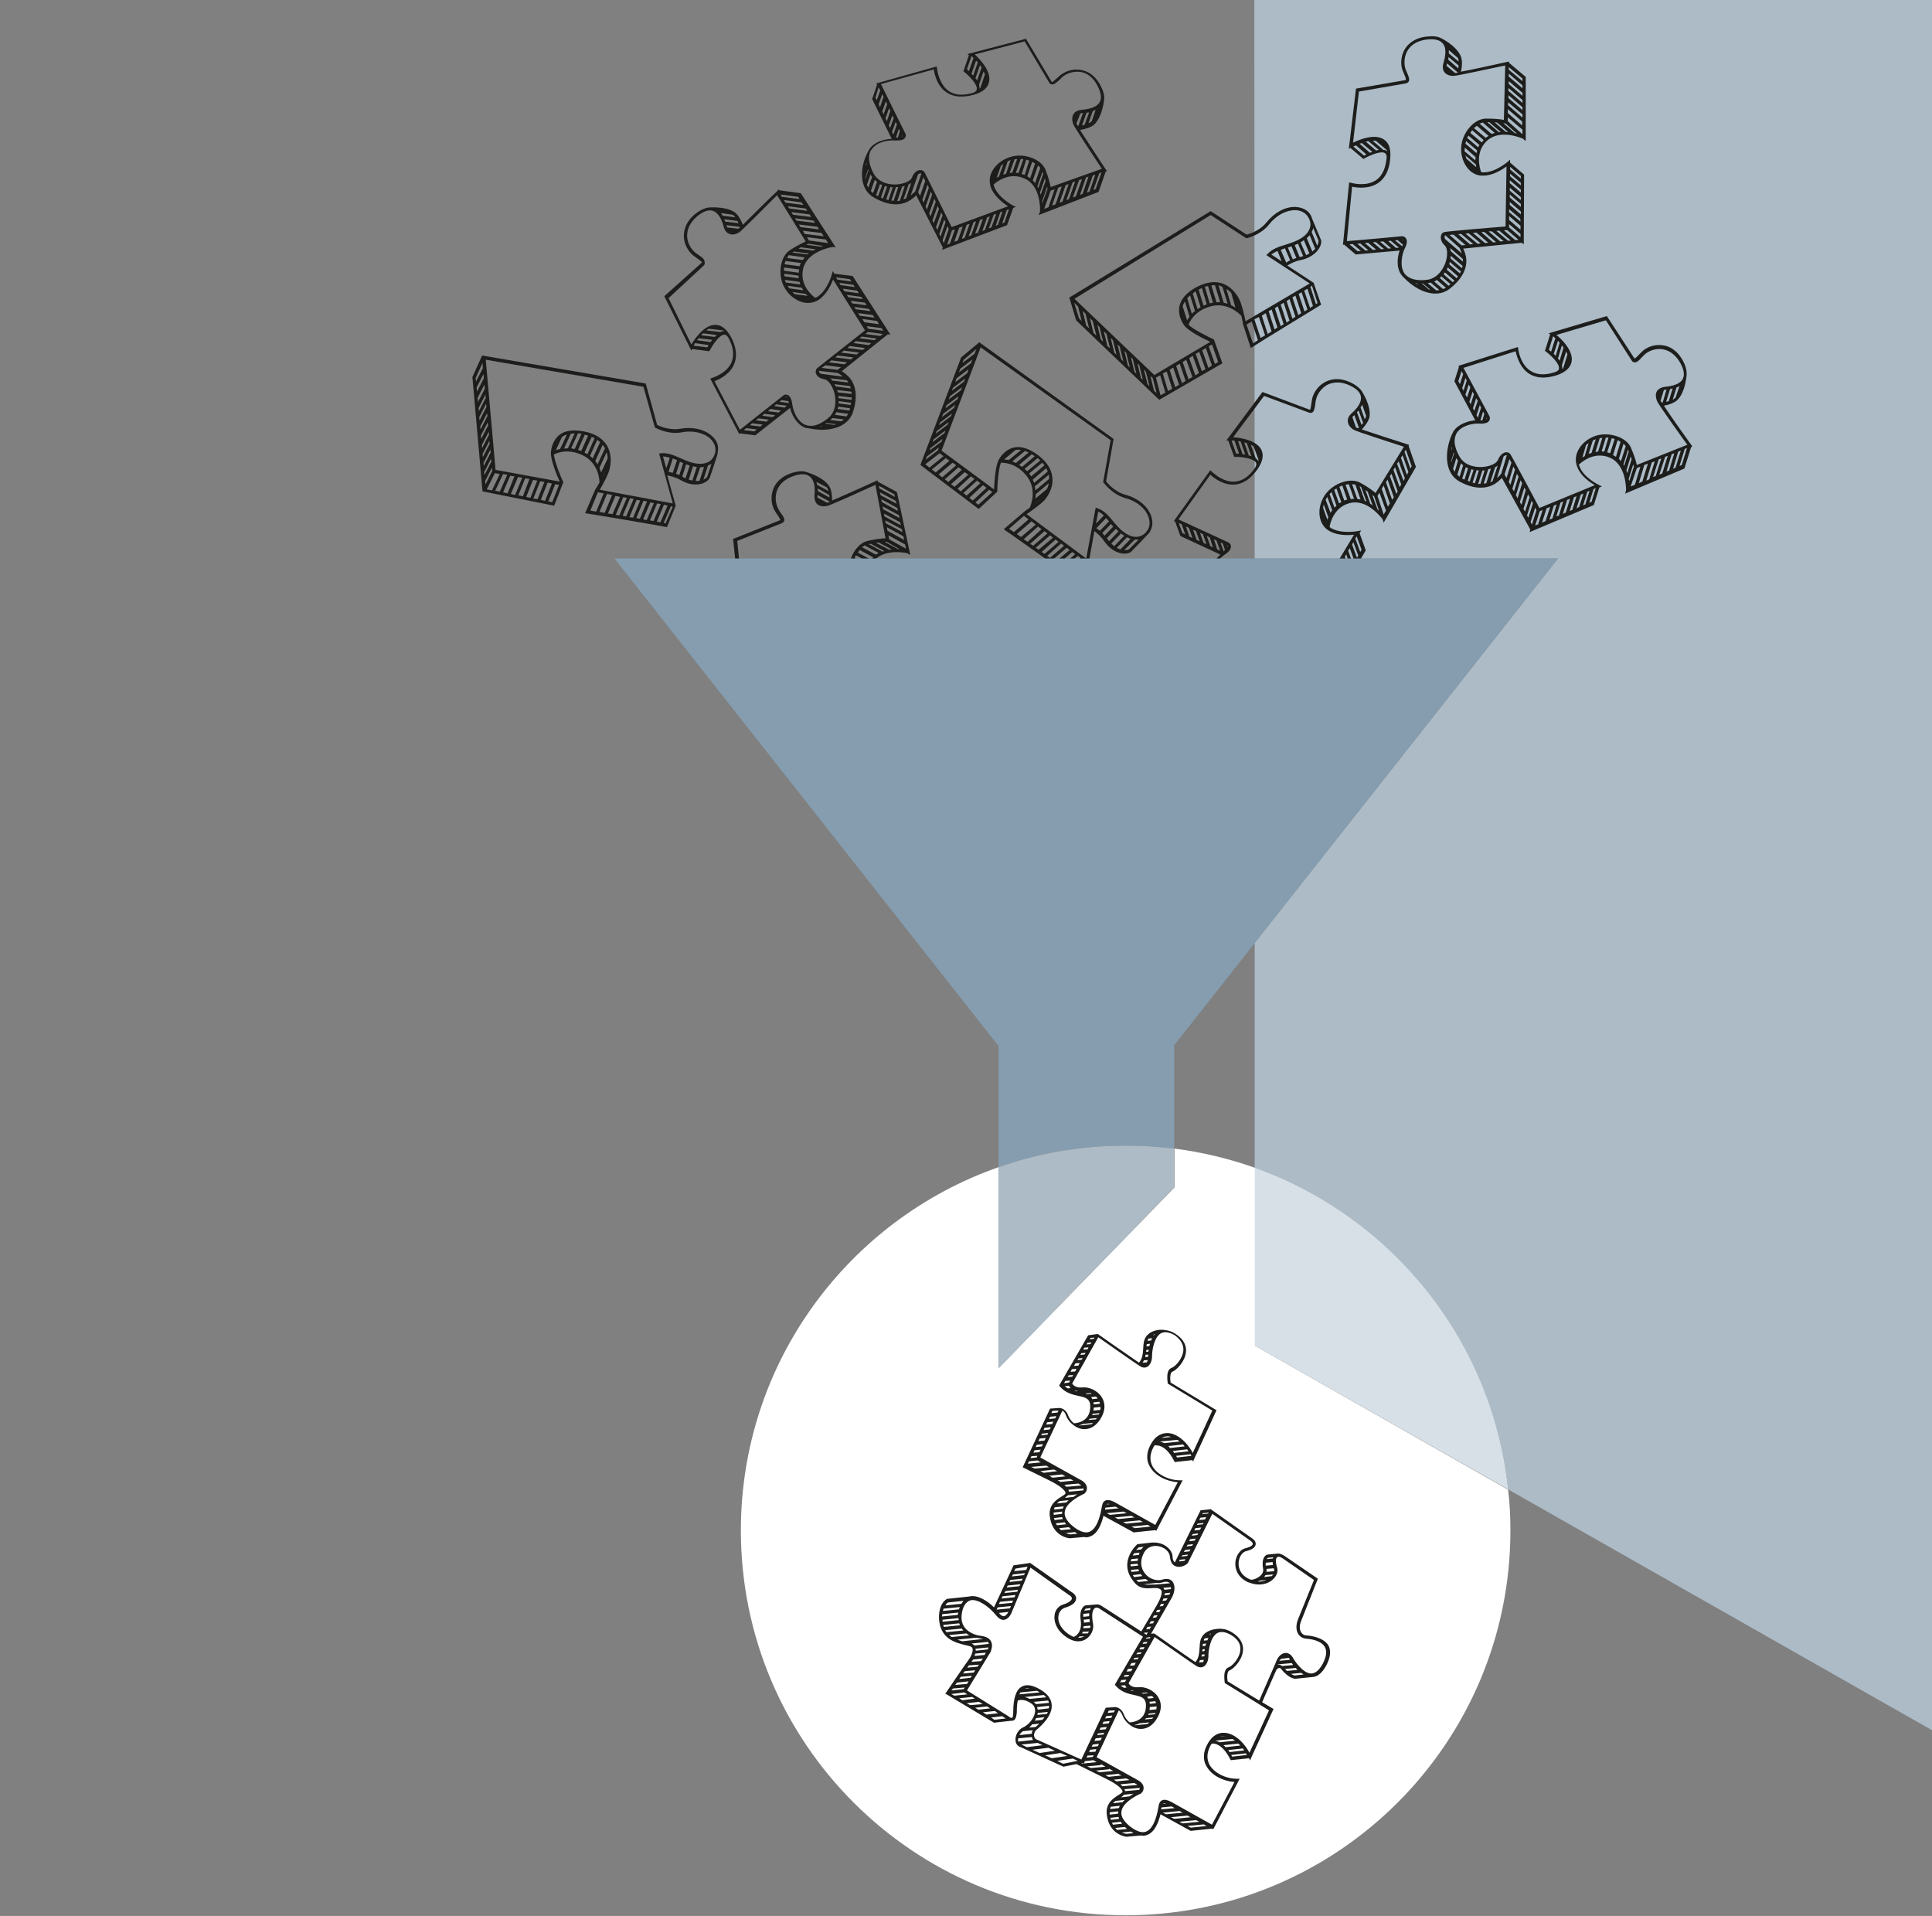
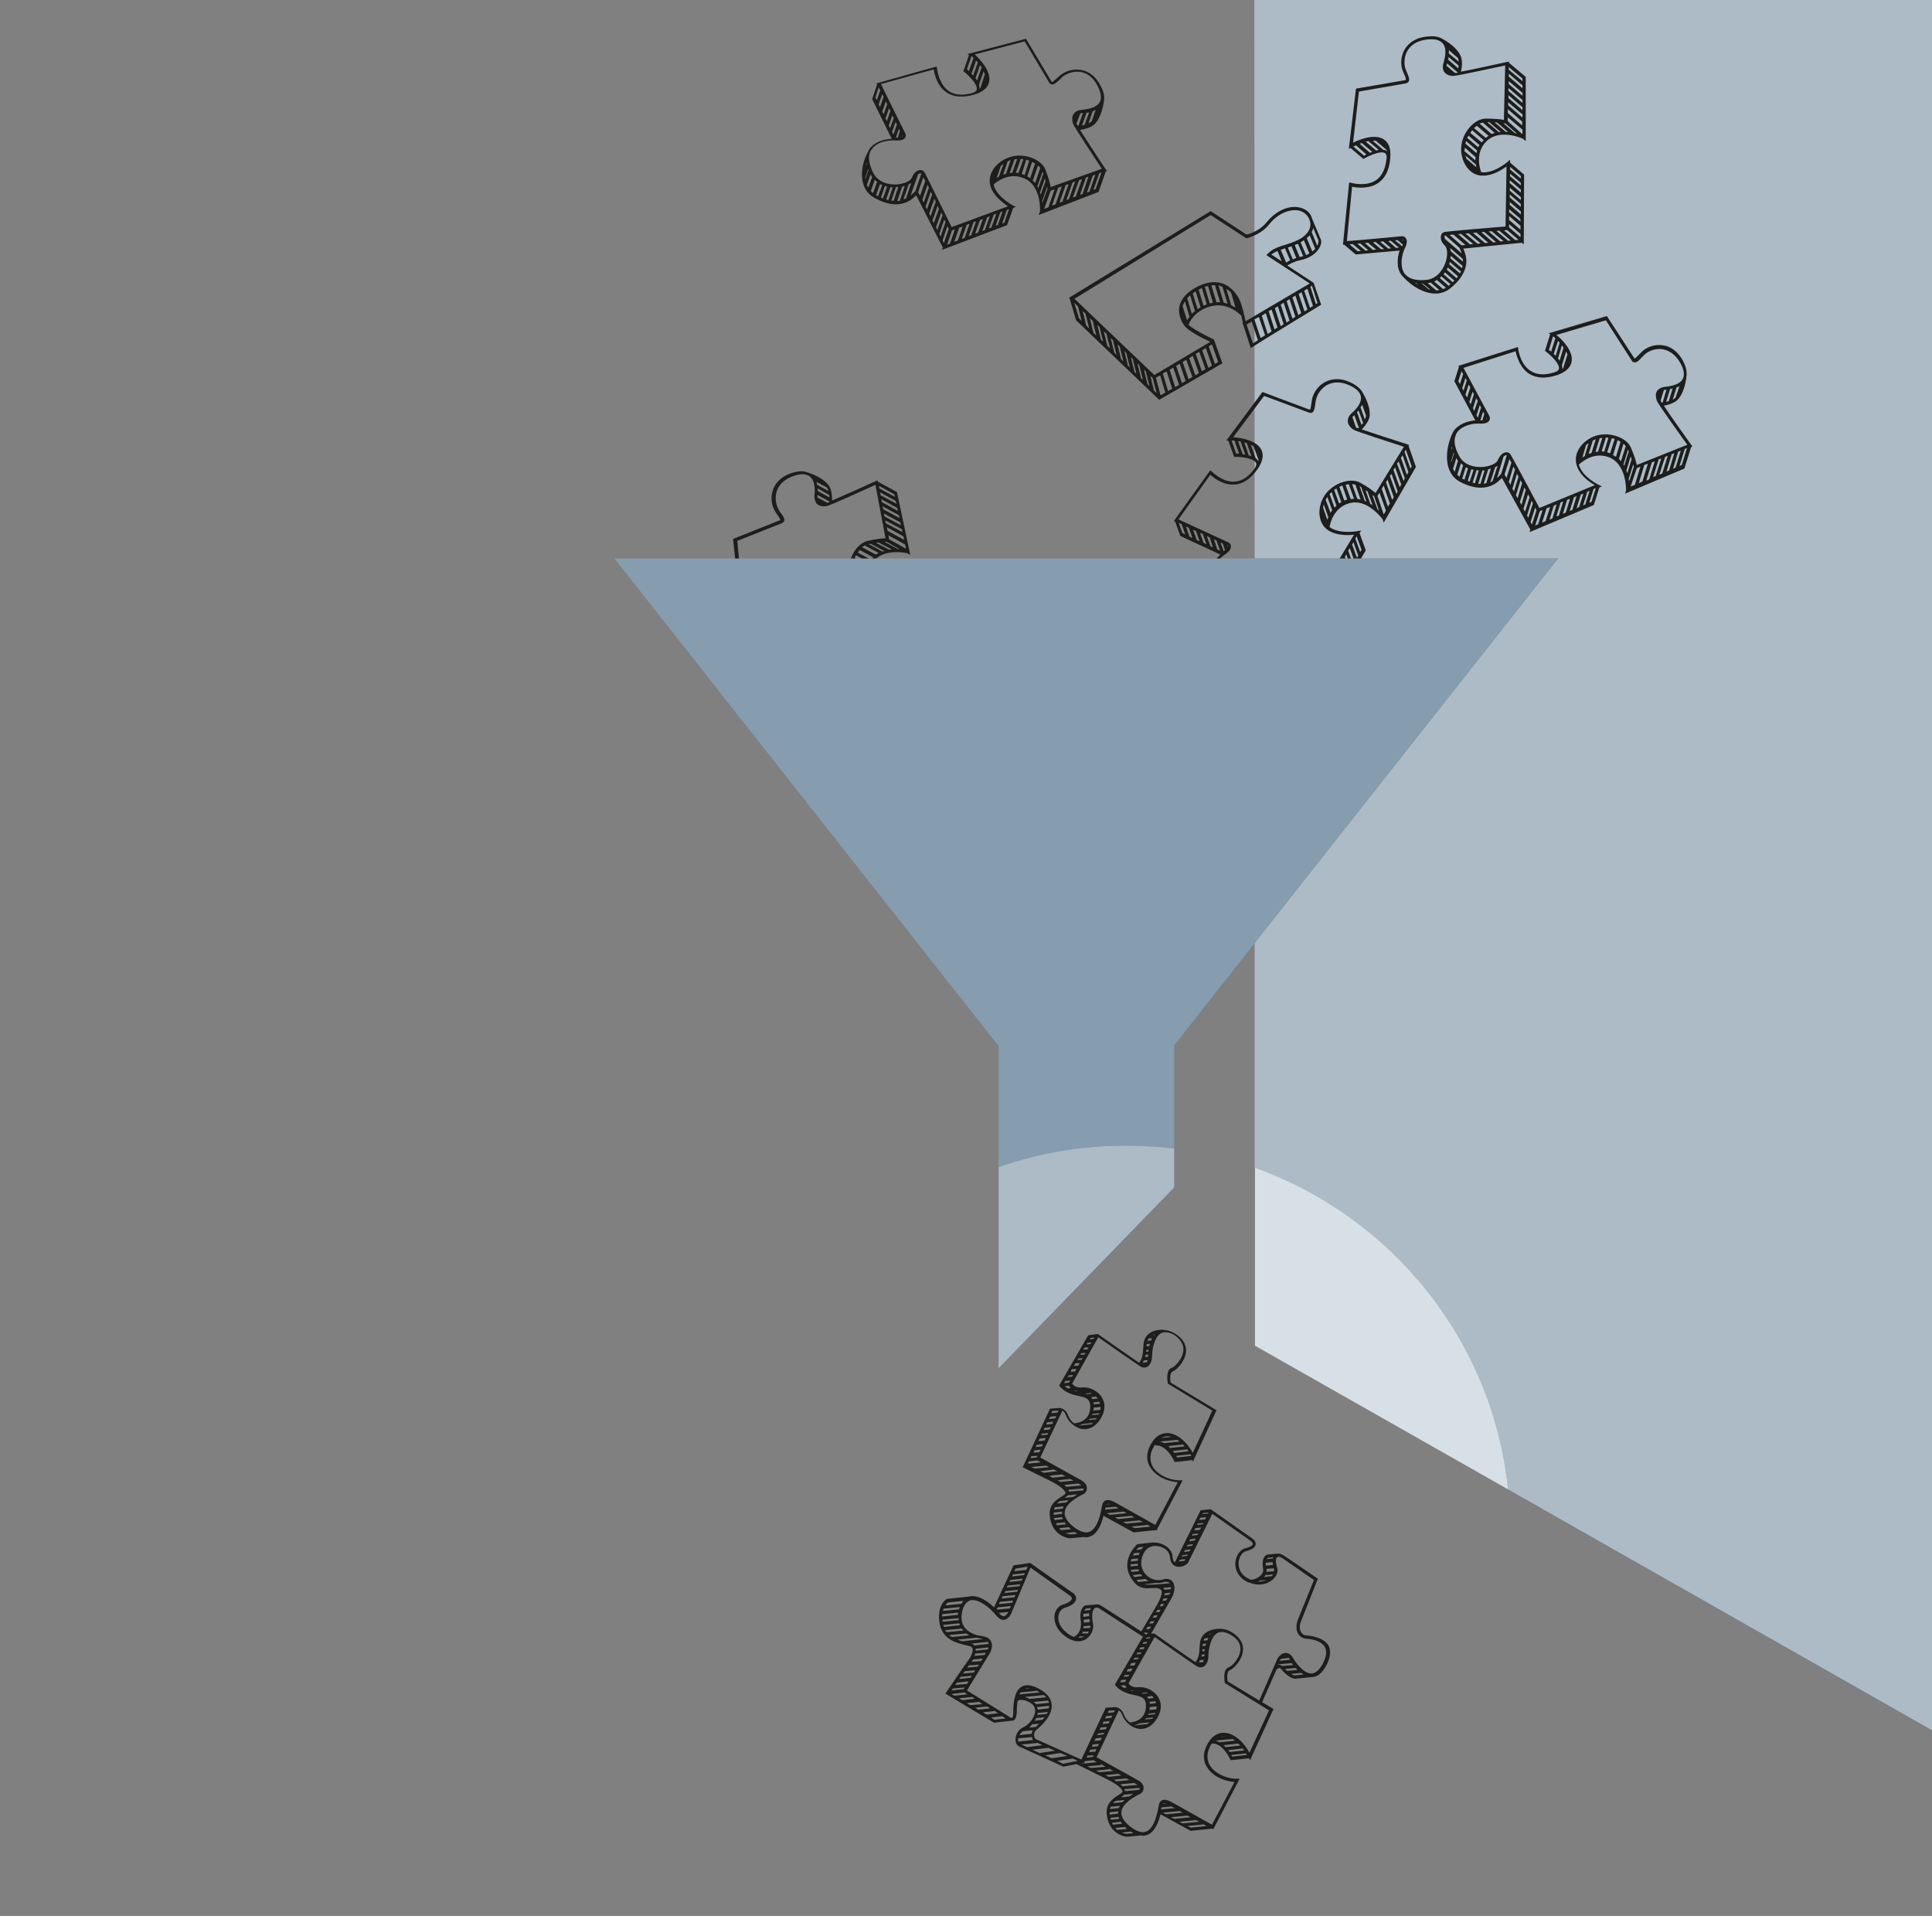
<svg xmlns="http://www.w3.org/2000/svg" version="1.1" id="Ebene_1" x="0px" y="0px" viewBox="0 0 593 588" style="enable-background:new 0 0 593 588;" xml:space="preserve">
  <rect x="0" y="0" width="593" height="588" fill="#808080" stroke="none" />
  <style type="text/css">
	.st0{fill:#ACBBC6;}
	.st1{fill:#1D1E1C;}
	.st2{fill:none;}
	.st3{fill:#859DAF;}
	.st4{fill:#FFFFFF;}
	.st5{fill:#D7E0E7;}
</style>
  <path class="st0" d="M593,0H385l0.1,171.4h93.1l-93.1,118l0,69c41.9,15,72.9,52.9,77.8,98.7L593,531V0z" />
  <path class="st1" d="M285.5,201.3l-4.4-21l-5-2.7l-0.2-0.9l-0.7,0.9c0,0-2.9,3.9-6.4,4.7c-0.3,0.1-0.6,0.1-0.8,0.1  c-0.7-1.1-3-5.5-0.3-9.6c3-4.6,10.2-3.2,10.8-3l0.9,0.5l-4.1-19.3l-5.9-3.2l-0.1-0.4l-0.6,0.3c-4.2,1.9-10.2,4.6-13.3,5.9  c0-1.2-0.1-3.5-1.1-4.7c-2.1-2.8-6.8-4-7-4.1l0,0c-1.1-0.3-2.5-0.2-4.1,0.3c-3.8,1.2-5.3,3.4-5.9,5.1c-1,2.7-0.3,5.3,0.6,6.7  c0.2,0.4,0.5,0.8,0.7,1.1c0.4,0.5,0.9,1.4,0.9,1.6c0,0,0,0.1-0.2,0.1l-14.3,5.7L227,184l0.4-0.4l4.7,2.5l0.3-0.2  c1.5-1.4,4.5-3.4,5.8-2.9c0.2,0.1,0.7,0.2,0.8,1.4c0.4,3.1-0.2,5.5-1.7,7.2c-2.2,2.4-6,2.5-7.5,2.5l-0.6,0l2.2,19.1l0.4-0.1l4.1,2.2  l13-4c-0.3,2.2,0,5.3,2,7.2c0.2,0.1,0.3,0.3,0.5,0.4l0,0c0.1,0.1,0.2,0.1,0.3,0.2c0,0,0.1,0,0.1,0.1c2.6,1.8,5.8,2.9,8.6,2.9  c2.3,0,4.4-0.8,5.9-2.6c4.5-5.6,3.4-9.6,2.2-11.5c-0.4-0.6-0.6-1.1-0.9-1.4l17.2-5.5L285.5,201.3z M280.8,183.9l-3.9-2.1l-0.2-0.8  l3.9,2.1L280.8,183.9z M281.1,185.2l0.2,0.9l-3.9-2.1l-0.2-0.9L281.1,185.2z M281.6,187.3l0.2,0.9l-3.9-2.1l-0.2-0.9L281.6,187.3z   M282,189.5l0.2,0.9l-3.9-2.1l-0.2-0.9L282,189.5z M282.5,191.7l0.2,0.9l-4-2.1l-0.2-0.9L282.5,191.7z M282.9,193.8l0.2,0.9l-4-2.2  l-0.2-0.9L282.9,193.8z M283.4,196l0.2,1.1l-4-2.2l-0.2-1.1L283.4,196z M280,197.2l-0.2-1l4,2.2l0.2,1L280,197.2z M280.3,181  l0.2,0.8l-3.8-2.1l-0.2-0.8L280.3,181z M262.7,170.4l4.1,2.2c-0.2,0.3-0.3,0.6-0.5,0.8l-4-2.2C262.4,171,262.6,170.7,262.7,170.4z   M261.6,174.9c0-0.3,0-0.5,0-0.8l3.9,2.1c0,0.3,0,0.5,0,0.8L261.6,174.9z M265.7,175.1l-3.9-2.1c0.1-0.3,0.1-0.5,0.2-0.8l3.9,2.1  C265.8,174.6,265.8,174.9,265.7,175.1z M265.5,178.1c0,0.3,0.1,0.6,0.1,1l-3.8-2.1c-0.1-0.3-0.2-0.7-0.2-1L265.5,178.1z M266,180.4  c0.1,0.3,0.2,0.6,0.3,0.8l-3.5-1.9c-0.2-0.3-0.3-0.6-0.5-0.9L266,180.4z M267.4,171.8l-4.1-2.2c0.2-0.3,0.4-0.6,0.6-0.8l4.2,2.3  C267.8,171.2,267.6,171.5,267.4,171.8z M269.7,166.5l4,2.1c-0.3,0-0.5,0.1-0.8,0.1l-4-2.1C269.2,166.5,269.5,166.5,269.7,166.5z   M267.3,166.9l4.1,2.2c-0.2,0.1-0.3,0.1-0.5,0.2l-4.2-2.3C266.9,166.9,267.1,166.9,267.3,166.9z M265.4,167.4l4.3,2.3  c-0.3,0.2-0.6,0.3-0.9,0.5l-4.3-2.3C264.9,167.8,265.2,167.6,265.4,167.4z M275.6,168.5l-4.1-2.2c0.3,0,0.6,0,0.7,0l4,2.3  C276.1,168.5,275.9,168.5,275.6,168.5z M275.2,154.6l-4.9-2.6l-0.2-0.9l4.8,2.6L275.2,154.6z M275.4,155.9l0.2,0.9l-4.9-2.7  l-0.2-0.9L275.4,155.9z M275.9,158.1l0.2,0.9l-5-2.7l-0.2-0.9L275.9,158.1z M276.3,160.3l0.2,0.9l-5-2.7l-0.2-0.9L276.3,160.3z   M276.8,162.4l0.2,0.9l-5.1-2.7l-0.2-0.9L276.8,162.4z M277.3,164.6l0.2,1.1l-5.1-2.8l-0.2-1.1L277.3,164.6z M277.8,167.1l0.3,1.3  l-5.2-2.9l-0.2-1.2L277.8,167.1z M274.5,151.7l0.2,0.8l-4.8-2.6l-0.1-0.8L274.5,151.7z M253.8,149.6c0.2,0.3,0.4,0.7,0.5,1.1  l-3.5-1.9c-0.1-0.3-0.1-0.6-0.2-0.9L253.8,149.6z M254.5,151.9c0,0.3,0.1,0.5,0.1,0.8l-3.6-2c0-0.3,0-0.5,0-0.8L254.5,151.9z   M253.9,154.3l-3-1.6c0-0.2,0-0.4,0-0.6c0-0.1,0-0.2,0-0.2l3.7,2c0,0.1,0,0.1,0,0.2C254.3,154.1,254.1,154.2,253.9,154.3z   M231.9,184.9l-3.8-2c0.2-0.2,0.4-0.4,0.7-0.5l3.7,2C232.3,184.5,232.1,184.7,231.9,184.9z M232.2,180.3l3.7,2  c-0.3,0.1-0.5,0.2-0.7,0.3l-3.7-2C231.7,180.5,232,180.4,232.2,180.3z M230.4,181.2l3.7,2c-0.2,0.1-0.5,0.3-0.7,0.4l-3.7-2  C230,181.5,230.2,181.4,230.4,181.2z M237.3,181.9l-3.9-2.1c0.3-0.1,0.7-0.2,1-0.2l3.9,2.1c0,0.1,0.1,0.2,0.1,0.3  C238.1,181.9,237.7,181.9,237.3,181.9z M233.1,212.5c0.3-0.1,0.6-0.2,1-0.3l2.9,1.5l-1,0.3L233.1,212.5z M247.4,208.1l1.9,1  c0,0.2-0.1,0.4-0.1,0.6l-2.5-1.4C246.9,208.2,247.1,208.2,247.4,208.1z M248.7,207.7C248.7,207.7,248.7,207.7,248.7,207.7  c0.1,0,0.2-0.1,0.4,0c0,0,0.1,0.1,0.1,0.2L248.7,207.7z M245.3,208.7l2.9,1.6l-0.9,0.3l-2.8-1.6C244.8,208.9,245,208.8,245.3,208.7z   M243.1,209.4l2.8,1.6l-0.9,0.3l-2.9-1.6C242.5,209.6,242.8,209.5,243.1,209.4z M240.9,210.1l2.9,1.6l-0.9,0.3l-2.9-1.6  C240.3,210.3,240.6,210.2,240.9,210.1z M238.6,210.8l2.9,1.6l-1,0.3l-2.9-1.6C238,211,238.3,210.9,238.6,210.8z M236.4,211.5  l2.9,1.5l-0.9,0.3l-2.9-1.5C235.8,211.7,236,211.6,236.4,211.5z M250,210.4c0.4-1.6,0.3-2.8-0.3-3.4c-0.3-0.3-0.6-0.4-0.9-0.4  c-0.1,0-0.3,0-0.4,0.1c-1,0.3-13.3,4.1-16.2,5l-1.9-16.7c1.9,0,5.4-0.4,7.7-2.8c1.7-1.9,2.4-4.5,2-8c0,0,0,0,0,0h0c0,0,0,0,0,0  c-0.4-2.9-1.5-4.8-3.3-5.4c-3-1.1-7.1,1.6-8.9,3l-1.5-15.8l13.6-5.4c0.4-0.2,0.7-0.4,0.8-0.7c0.2-0.7-0.3-1.5-1-2.4  c-0.2-0.3-0.5-0.7-0.7-1.1c-0.8-1.4-1.3-3.7-0.5-5.9c0.8-2.1,2.6-3.6,5.3-4.5c2.2-0.7,3.8-0.6,4.8,0.3c1.5,1.2,1.6,3.7,1.4,5.6  c-0.1,1.2,0.2,2.2,0.8,2.8c1,0.9,2.4,0.7,3,0.6c1.1-0.2,12-5.2,14.9-6.5l3.1,16.4c-0.9,0-2.8,0.2-5.5,0.8c-3.5,0.8-6.3,5.8-5.6,10.1  c0.4,2.6,1.8,4.9,3.7,6.2c1.5,1,3.1,1.3,4.8,0.9c2.8-0.6,5.2-3,6.3-4.2l3.6,18.1c-2.8,0.8-17.2,5.2-17.9,5.5  c-0.5,0.2-0.8,0.7-0.9,1.3c-0.1,0.8,0.4,1.9,1.8,2.8c1,0.6,1.5,2.7,1.3,5c-0.1,1.2-0.9,5.3-4.7,6.5c-2.8,0.9-5,0.8-6.5-0.1  c0,0-0.1,0-0.1-0.1c-0.2-0.1-0.4-0.3-0.6-0.4C249.6,215.7,249.5,212.2,250,210.4z M266,202.2l4.3,2.3l-0.9,0.3l-4.3-2.3  C265.4,202.4,265.7,202.3,266,202.2z M267.4,201.8c0.3-0.1,0.6-0.2,0.9-0.3l4.2,2.3l-0.9,0.3L267.4,201.8z M269.6,201.1  c0.3-0.1,0.6-0.2,1-0.3l4.2,2.3l-0.9,0.3L269.6,201.1z M271.9,200.4c0.3-0.1,0.6-0.2,0.9-0.3l4.2,2.3l-0.9,0.3L271.9,200.4z   M274.2,199.7c0.3-0.1,0.6-0.2,0.9-0.3l4.1,2.2l-0.9,0.3L274.2,199.7z M276.4,199c0.3-0.1,0.6-0.2,0.8-0.2l4.1,2.2l-0.8,0.3  L276.4,199z M266.5,206.6c0.1,0.2,0.5,0.7,1,1.6l-6-3.3c-0.2-0.3-0.2-0.6-0.2-0.8c0-0.1,0.1-0.2,0.1-0.3L266.5,206.6z M262.4,216.8  c0.2-0.2,0.3-0.4,0.4-0.6l3.2,1.7c-0.1,0.2-0.3,0.4-0.4,0.6L262.4,216.8z M263.3,215.4c0.1-0.2,0.2-0.4,0.3-0.6l3.4,1.8  c-0.1,0.2-0.2,0.4-0.4,0.6L263.3,215.4z M263.9,213.8c0.1-0.2,0.1-0.5,0.2-0.7l3.6,2c-0.1,0.2-0.2,0.4-0.3,0.6L263.9,213.8z   M264.3,212.1c0-0.1,0-0.1,0-0.2c0-0.2,0-0.3,0-0.5l3.9,2.1c0,0.2-0.1,0.4-0.2,0.7L264.3,212.1z M264.4,210.2c0-0.3,0-0.6-0.1-0.8  l4.2,2.3c0,0.2,0,0.5,0,0.8L264.4,210.2z M264,208.1c-0.1-0.3-0.2-0.6-0.4-0.9l4.5,2.4c0.1,0.3,0.1,0.5,0.2,0.8L264,208.1z   M259.9,218.8l3.1,1.7c-0.3,0.1-0.6,0.2-1,0.3l-3-1.6C259.4,219.1,259.7,219,259.9,218.8z M255.7,219.8l0.8,0.4  c-0.4-0.1-0.7-0.3-1.1-0.4C255.5,219.9,255.6,219.9,255.7,219.8z M259.8,221l-2.5-1.3c0.1,0,0.2,0,0.3-0.1l2.6,1.4  C260.1,221,260,221,259.8,221z M264.1,219.9l-3.2-1.7c0.3-0.2,0.5-0.4,0.7-0.6l3.2,1.7C264.6,219.6,264.4,219.8,264.1,219.9z   M266.9,205.6l-4.3-2.3c0.3-0.1,0.7-0.2,1.2-0.4l4.3,2.3L266.9,205.6z M282.7,200.6l-4.1-2.2c0.3-0.1,0.6-0.2,0.9-0.3l4.1,2.2  L282.7,200.6z" />
-   <path class="st1" d="M314.3,157.1L314.3,157.1l-6.2,5.3l0.5,0.4c2.4,1.6,19.8,14,20,14.2l0.3,0.2l5.3-4.7l1.7-9.5  c0.8,0.6,2,1.6,3.1,3.2c2.2,3.1,4.7,3.6,5.7,3.7c0.2,0,0.3,0,0.5,0c0.9,0,1.6-0.2,2-0.6c1-1,4.1-4.2,5-5.2c0,0,0,0,0.1-0.1  c0.1-0.1,0.2-0.2,0.2-0.2l0,0c0.2-0.2,0.3-0.4,0.5-0.7c0.9-1.5,0.9-3.3,0.2-5.1c-1.2-2.9-4.1-5.2-7.9-6.2c-2.3-0.6-4.6-2.5-5.8-4.1  l2.3-13L300.5,105l-0.1,0.2l0,0l-5.4,4.5l-12.5,33l17.9,13.5l5.7-5.3l0,0c0-1.9,0.3-6.7,1.1-8.9c1,0,4.6,0.1,7.7,3.8  c3.6,4.3,1.5,9.2,1.2,10C315.3,156.4,314.6,156.8,314.3,157.1z M314.3,158.3l1.4,1.1l-4.5,3.9c-0.6-0.4-1.1-0.8-1.5-1L314.3,158.3z   M331.7,171.2l-4.2,3.7c-0.3-0.2-0.6-0.4-0.9-0.6l4.2-3.7L331.7,171.2z M325.8,173.7c-0.3-0.2-0.6-0.4-0.9-0.6l4.2-3.7l0.9,0.7  L325.8,173.7z M324,172.4c-0.3-0.2-0.6-0.4-0.9-0.6l4.3-3.7l0.9,0.7L324,172.4z M322.3,171.2c-0.3-0.2-0.6-0.4-0.9-0.6l4.3-3.8  l0.9,0.7L322.3,171.2z M320.6,170c-0.3-0.2-0.6-0.4-0.9-0.6l4.3-3.8l0.9,0.7L320.6,170z M318.8,168.7c-0.3-0.2-0.6-0.4-0.9-0.6  l4.4-3.8l0.9,0.7L318.8,168.7z M317.1,167.5c-0.3-0.2-0.6-0.4-0.9-0.6l4.4-3.9l0.9,0.7L317.1,167.5z M315.4,166.3  c-0.4-0.3-0.8-0.6-1.2-0.8l4.4-3.9l1.1,0.8L315.4,166.3z M313.4,164.8c-0.5-0.3-0.9-0.6-1.3-0.9l4.5-3.9l1.3,1L313.4,164.8z   M328.9,175.9c-0.1-0.1-0.3-0.2-0.5-0.4l4.2-3.7l0.5,0.4L328.9,175.9z M339.5,159c0.3,0.3,0.6,0.7,0.9,1l-2.8,2.9  c-0.4-0.3-0.8-0.6-1.1-0.8L339.5,159z M336.4,160.7l0.7-3.7c0.6,0.3,1.2,0.7,1.7,1.2L336.4,160.7z M338.3,163.6l2.7-2.8  c0.2,0.3,0.5,0.6,0.7,0.8l-2.7,2.8C338.8,164.1,338.6,163.8,338.3,163.6z M339.7,165.2l2.8-2.9c0.3,0.3,0.5,0.5,0.8,0.8l-2.9,3  c-0.1-0.2-0.3-0.4-0.4-0.6C339.9,165.4,339.8,165.3,339.7,165.2z M341.1,166.8l3-3.1c0.3,0.3,0.6,0.5,1,0.7l-3.1,3.2  C341.7,167.4,341.4,167.1,341.1,166.8z M343.9,168.6c-0.3-0.1-0.7-0.2-1.1-0.5l3.1-3.2c0.4,0.2,0.8,0.3,1.1,0.5L343.9,168.6z   M346.6,168.5c-0.2,0.2-0.8,0.4-1.5,0.3l3.2-3.2c0.5,0,0.9,0,1.2,0C348.3,166.8,347.1,168,346.6,168.5z M302.8,149.7l-4.2,3.9  l-1.1-0.8l4.2-3.9L302.8,149.7z M296.7,152.1l-1-0.8l4.2-3.8l1,0.8L296.7,152.1z M294.9,150.8l-1-0.8l4.1-3.8l1.1,0.8L294.9,150.8z   M293,149.4l-1.1-0.8l4.2-3.7l1.1,0.8L293,149.4z M291.1,147.9l-1.1-0.8l4.2-3.7l1,0.8L291.1,147.9z M289.2,146.5l-1.1-0.9l4.3-3.6  l1.1,0.8L289.2,146.5z M287.2,145l-1.2-0.9l4.3-3.5l1.1,0.8L287.2,145z M285.3,143.5l-1.3-1l4.4-3.4l1.2,0.9L285.3,143.5z   M287.9,138.2l-3.8,2.9l0.4-1l3.7-2.8L287.9,138.2z M289,135.5l-3.7,2.8l0.3-0.8l3.7-2.8L289,135.5z M289.9,132.9l-3.7,2.8l0.3-0.8  l3.7-2.8L289.9,132.9z M290.9,130.3l-3.7,2.8l0.3-0.8l3.7-2.8L290.9,130.3z M291.9,127.7l-3.7,2.8l0.3-0.8l3.7-2.8L291.9,127.7z   M292.8,125.2l-3.7,2.8l0.4-1l3.7-2.8L292.8,125.2z M293.9,122.5l-3.7,2.8l0.3-0.9l3.7-2.8L293.9,122.5z M294.9,119.8l-3.7,2.8  l0.4-1l3.7-2.8L294.9,119.8z M295.9,117.1l-3.7,2.8l0.3-0.9l3.7-2.8L295.9,117.1z M296.9,114.5l-3.7,2.8l0.4-1.2l3.7-2.8  L296.9,114.5z M298,111.5l-3.7,2.8l0.5-1.2l3.7-2.8L298,111.5z M299.7,107.1l-0.6,1.5l-3.7,2.8l0.4-1L299.7,107.1z M300.3,154.9  l-0.9-0.7l4.2-3.9l1,0.7L300.3,154.9z M305.1,150.2L289,138.3l12-31.7l39.9,28.5l-2.3,12.8l0.1,0.2c1,1.3,3.4,3.8,6.5,4.7  c3.5,0.9,6.2,3,7.2,5.6c0.6,1.5,0.6,3-0.1,4.2c-0.2,0.3-0.4,0.5-0.6,0.8c0,0,0,0,0,0c-0.6,0.7-1.4,1.1-2.3,1.3  c-1.6,0.3-3.3-0.4-5.1-1.9c-1-0.9-1.9-1.9-2.7-2.9c-1.4-1.7-2.7-3.2-4.7-3.9l-0.6-0.2l-2.9,15.6l-18.3-13.6c1.3-0.9,4.3-3,5.5-4.3  c1.1-1.3,2.8-3.9,2.4-7.1c-0.3-2.5-1.8-4.8-4.5-6.8c-2.6-1.9-5-2.7-7.1-2.3c-2.6,0.5-4.1,2.5-4.8,3.7  C305.5,142.8,305.2,148.2,305.1,150.2z M314.5,143.9l4-3.3c0.3,0.2,0.6,0.5,0.8,0.7l-4,3.3C315,144.4,314.7,144.1,314.5,143.9z   M311.7,138.1c0.5-0.1,1.1-0.1,1.7,0l-3.8,3.1c-0.5-0.1-1-0.2-1.4-0.2L311.7,138.1z M314.6,138.4c0.4,0.1,0.7,0.3,1.1,0.5l-3.9,3.2  c-0.4-0.2-0.7-0.3-1.1-0.5L314.6,138.4z M316.7,139.4c0.3,0.2,0.6,0.4,0.9,0.6l-3.9,3.3c-0.3-0.2-0.6-0.4-0.9-0.6L316.7,139.4z   M319.9,142c0.2,0.3,0.5,0.5,0.7,0.8l-4.1,3.4c-0.2-0.3-0.4-0.6-0.6-0.9L319.9,142z M321.1,143.7c0.2,0.3,0.3,0.6,0.5,1l-4.2,3.5  c-0.1-0.3-0.3-0.7-0.4-1L321.1,143.7z M321.9,145.7c0.1,0.2,0.1,0.5,0.1,0.7c0,0.2,0,0.4,0,0.6l-4.2,3.5c0-0.4-0.1-0.8-0.2-1.2  L321.9,145.7z M317.9,151.7l4-3.4c-0.1,0.7-0.3,1.3-0.6,1.8l-3.6,3C317.9,152.7,317.9,152.2,317.9,151.7z M317.5,154.7l1.8-1.5  C318.8,153.7,318.2,154.2,317.5,154.7C317.5,154.8,317.5,154.7,317.5,154.7z" />
  <path class="st1" d="M432.4,136.5l-0.6-0.2c-4.4-1.4-10.6-3.4-13.8-4.5c0.8-0.9,2.3-2.7,2.4-4.2c0.3-3.5-2.4-7.5-2.5-7.7l0,0  c-0.7-0.9-1.8-1.8-3.3-2.5c-3.6-1.7-6.2-1-7.8-0.2c-2.5,1.3-3.8,3.7-4.1,5.4c-0.1,0.5-0.1,0.9-0.2,1.3c-0.1,0.7-0.2,1.6-0.4,1.8  c0,0-0.1,0-0.2,0l-14.4-5.4l-11.1,14.9l0.6,0l1.8,5l0.4,0c2.1,0,5.6,0.5,6.3,1.8c0.1,0.2,0.3,0.6-0.3,1.6c-1.8,2.6-3.8,4-6.1,4.2  c-3.3,0.3-6.1-2.1-7.2-3.1l-0.4-0.4l-11.2,15.6l0.4,0.2l1.6,4.4l12.3,5.7c-1.6,1.4-3.5,4-3.3,6.7c0,0.2,0.1,0.4,0.1,0.6l0,0  c0,0.1,0,0.1,0,0.2c0,0.1,0,0.1,0,0.2c1.3,5.3,4.8,10.2,9.5,10.2c0.3,0,0.7,0,1-0.1c7.1-1.1,8.9-4.9,9.4-7.1  c0.1-0.7,0.2-1.2,0.3-1.6l16.5,7.4l0.3,0.7l10.8-18.5l-1.9-5.3l0.5-0.8l-1.1,0.2c0,0-4.8,0.9-7.9-0.8c-0.3-0.1-0.5-0.3-0.7-0.5  c0.2-1.3,1.4-6.1,6.2-7.3c5.3-1.4,9.7,4.5,10.1,5l0.3,1l9.9-17.1l-2.2-6.3L432.4,136.5z M422.8,152.2l0.6-1l2,5.5l-0.7,1.2  L422.8,152.2z M424.1,150l0.6-1l1.9,5.5l-0.6,1L424.1,150z M425.4,148l0.5-0.8l1.9,5.4l-0.5,0.8L425.4,148z M426.6,146.1l0.5-0.7  l1.9,5.4l-0.4,0.8L426.6,146.1z M427.7,144.2l0.5-0.8l1.9,5.3l-0.5,0.8L427.7,144.2z M428.8,142.3l0.5-0.7l1.9,5.2l-0.4,0.8  L428.8,142.3z M430,140.5l0.5-0.8l1.8,5.2l-0.5,0.8L430,140.5z M416.2,131.2l-1.1-3.2c0.1-0.1,0.2-0.3,0.4-0.4  c0.1-0.1,0.1-0.1,0.2-0.2l1.4,3.9c0,0-0.1,0.1-0.1,0.1C416.7,131.4,416.4,131.3,416.2,131.2z M418.1,124.2l1.2,3.4  c0,0.3-0.2,0.7-0.4,1.1l-1.3-3.7C417.8,124.8,418,124.5,418.1,124.2z M417,126l1.4,3.8c-0.2,0.2-0.3,0.4-0.5,0.6l-1.4-3.9  C416.6,126.4,416.8,126.2,417,126z M378,135.2c0.3,0,0.5,0,0.9,0l1.4,4c-0.3,0-0.6,0-0.9,0L378,135.2z M382.7,136l1.4,4  c-0.3-0.1-0.5-0.2-0.8-0.2l-1.4-4C382.2,135.8,382.4,135.9,382.7,136z M380.8,135.5l1.4,4c-0.3,0-0.5-0.1-0.8-0.1l-1.4-4  C380.2,135.4,380.5,135.4,380.8,135.5z M385.4,140.6l-1.5-4.1c0.3,0.1,0.6,0.3,0.9,0.5l1.5,4.2c0,0.1-0.1,0.2-0.1,0.3  C386,141.1,385.8,140.9,385.4,140.6z M361.8,160.5c0.3,0.1,0.6,0.3,0.9,0.4l1.1,3.1l-0.9-0.4L361.8,160.5z M376.8,167.9l-0.2-0.5  c0,0,0.1,0,0.1,0c0,0,0.1,0.1,0.2,0.2C376.8,167.7,376.8,167.8,376.8,167.9z M375.3,166.8l0.7,2c-0.1,0.1-0.3,0.2-0.4,0.4l-1-2.7  C374.9,166.6,375.1,166.7,375.3,166.8z M373.4,165.9l1.1,3.1l-0.9-0.4l-1-3.1C372.9,165.6,373.1,165.8,373.4,165.9z M371.3,164.9  l1,3.1l-0.8-0.4l-1.1-3.1C370.8,164.7,371.1,164.8,371.3,164.9z M369.2,163.9l1.1,3.1l-0.9-0.4l-1.1-3.1  C368.6,163.7,368.9,163.8,369.2,163.9z M367.1,163l1.1,3.1l-0.9-0.4l-1.1-3.1C366.5,162.7,366.8,162.8,367.1,163z M364.9,162  l1.1,3.1l-0.9-0.4l-1.1-3.1C364.3,161.7,364.6,161.8,364.9,162z M373.6,181.1l0.3,0.9c-0.2-0.3-0.4-0.7-0.5-1  C373.5,181,373.6,181,373.6,181.1z M376,184.7L375,182c0.1,0.1,0.2,0.1,0.3,0.2l1,2.8C376.2,184.9,376.1,184.8,376,184.7z   M377.5,183.2l1.2,3.3c-0.3-0.1-0.6-0.3-0.9-0.4l-1.1-3.2C376.9,183,377.2,183.1,377.5,183.2z M379.9,186.8l-1.2-3.4  c0.3,0,0.5,0,0.8,0c0.1,0,0.1,0,0.2,0l1.2,3.4C380.5,186.9,380.2,186.9,379.9,186.8z M403.8,179.9l1.6,4.4l-0.8-0.3l-1.6-4.4  C403.3,179.7,403.5,179.8,403.8,179.9z M401.7,179l1.6,4.4l-0.9-0.4l-1.6-4.4C401.2,178.7,401.5,178.8,401.7,179z M399.6,177.9  l1.6,4.5l-0.9-0.4l-1.6-4.5C399,177.7,399.3,177.8,399.6,177.9z M397.5,176.9l1.6,4.5l-0.9-0.4l-1.6-4.5  C396.9,176.7,397.2,176.8,397.5,176.9z M395.3,175.9l1.6,4.5l-0.9-0.4l-1.6-4.6C394.7,175.7,395,175.8,395.3,175.9z M393.1,174.9  l1.6,4.6l-0.9-0.4l-1.6-4.6C392.5,174.7,392.8,174.8,393.1,174.9z M391,173.9l1.6,4.6l-1.1-0.5l-1.6-4.6  C390.1,173.6,390.5,173.7,391,173.9z M388.6,172.9l2,5.5c0,0.2-0.1,0.8-0.3,1.8l-2.3-6.5c0.1-0.3,0.2-0.6,0.4-0.7  C388.4,173,388.5,173,388.6,172.9z M389.8,181.9c-0.1,0.2-0.2,0.5-0.4,0.7l-1.6-4.6c0.1-0.3,0.2-0.6,0.3-0.9L389.8,181.9z   M387.1,179.1l1.6,4.5c-0.2,0.2-0.3,0.4-0.5,0.5l-1.5-4.3C386.8,179.5,386.9,179.3,387.1,179.1z M385.8,180.6l1.5,4.2  c-0.2,0.1-0.4,0.3-0.6,0.4l-1.4-4c0.1,0,0.1-0.1,0.2-0.1C385.6,180.8,385.7,180.7,385.8,180.6z M384.4,181.7l1.4,3.9  c-0.2,0.1-0.4,0.2-0.7,0.3l-1.3-3.7C384,182,384.2,181.9,384.4,181.7z M382.9,182.6l1.3,3.6c-0.2,0.1-0.4,0.1-0.6,0.2l-1.2-3.5  C382.5,182.8,382.7,182.7,382.9,182.6z M381.4,183.2l1.2,3.4c-0.2,0-0.5,0.1-0.7,0.1l-1.2-3.4C380.9,183.3,381.1,183.3,381.4,183.2z   M406.6,184.9l-1.5-4.4c0.3,0.1,0.6,0.3,0.9,0.4l1.5,4.3L406.6,184.9z M415.4,166.4l1.5,4.1l-0.4,0.7l-1.5-4.1L415.4,166.4z   M414.3,168.2l1.5,4.2l-0.5,0.8l-1.5-4.2L414.3,168.2z M413.2,170.1l1.5,4.2l-0.4,0.8l-1.5-4.2L413.2,170.1z M412.1,172l1.5,4.2  l-0.5,0.8l-1.5-4.2L412.1,172z M410.9,173.9l1.5,4.2l-0.4,0.8l-1.5-4.2L410.9,173.9z M409.8,175.7l1.5,4.3l-0.5,0.8l-1.5-4.3  L409.8,175.7z M408.7,177.6l1.5,4.3l-0.6,1l-1.5-4.3L408.7,177.6z M407.4,179.8l1.5,4.3l-0.5,0.9l-1.5-4.3L407.4,179.8z   M417.9,168.7l-0.4,0.7l-1.5-4.1l0.4-0.7L417.9,168.7z M415.6,164.1l-9.5,15.8c-2.6-1.2-16.3-7.6-17-7.9c-0.5-0.2-1.1-0.1-1.5,0.4  c-0.6,0.6-1,1.7-0.5,3.3c0.4,1.1-0.7,3-2.4,4.5c-0.9,0.8-4.2,3.4-7.8,1.7c-2.7-1.2-4.2-2.7-4.7-4.4c0,0,0-0.1,0-0.1  c-0.1-0.2-0.1-0.5-0.1-0.7c-0.2-2.7,2.2-5.4,3.7-6.4c1.4-0.9,2.1-1.8,2-2.7c0-0.6-0.4-0.9-0.7-1.1c-0.9-0.4-12.7-5.9-15.4-7.1  l9.8-13.7c1.4,1.3,4.3,3.3,7.6,3c2.5-0.2,4.8-1.8,6.8-4.6c1.7-2.4,2.1-4.5,1.2-6.2c-1.6-2.8-6.3-3.6-8.6-3.7l9.5-12.7l13.7,5.1  c0.4,0.2,0.8,0.1,1.1,0c0.6-0.4,0.7-1.3,0.9-2.5c0-0.4,0.1-0.8,0.2-1.3c0.3-1.6,1.5-3.6,3.5-4.7c2-1,4.4-1,6.9,0.2  c2.1,1,3.2,2.1,3.4,3.4c0.3,1.9-1.3,3.8-2.8,5.1c-0.9,0.8-1.3,1.7-1.2,2.6c0.1,1.3,1.3,2.2,1.8,2.5c1,0.6,12.4,4.2,15.4,5.2  l-8.7,14.2c-0.7-0.6-2.2-1.8-4.6-3.1c-3.1-1.8-8.5,0.1-11,3.8c-1.4,2.2-2,4.8-1.4,7.1c0.4,1.7,1.4,3.1,2.9,3.9  C410.6,164.4,413.9,164.3,415.6,164.1z M410.2,149.9l1.5,4.2c-0.2,0.1-0.5,0.3-0.7,0.4l-1.5-4.2C409.8,150.2,410,150.1,410.2,149.9z   M411.1,149.4c0.3-0.1,0.6-0.3,0.9-0.4l1.5,4.3c-0.3,0.1-0.6,0.2-0.9,0.3L411.1,149.4z M413,148.8c0.3-0.1,0.7-0.1,1-0.2l1.6,4.5  c-0.3,0-0.7,0-1,0.1L413,148.8z M415,148.6c0.3,0,0.7,0.1,1,0.1l1.6,4.6c-0.3-0.1-0.7-0.1-1-0.2L415,148.6z M417.3,149.2  c0.2,0.1,0.4,0.2,0.5,0.3l1.6,4.4c-0.2-0.1-0.3-0.1-0.5-0.2L417.3,149.2z M419.1,150.4c0.2,0.2,0.5,0.3,0.7,0.5l1.5,4.2  c-0.2-0.2-0.4-0.3-0.7-0.5L419.1,150.4z M407.4,159.5l-1.3-3.7c0.1-0.3,0.1-0.7,0.2-1l1.4,3.9C407.6,159,407.5,159.3,407.4,159.5z   M406.9,153.4c0.2-0.3,0.3-0.6,0.5-0.9l1.5,4.1c-0.2,0.3-0.4,0.5-0.5,0.8L406.9,153.4z M409.6,155.8l-1.5-4.2  c0.2-0.2,0.4-0.4,0.6-0.6l1.5,4.2C410,155.4,409.8,155.6,409.6,155.8z M422.8,156.3l-1.6-4.4c0.3,0.2,0.5,0.4,0.6,0.5l1.5,4.4  C423.2,156.6,423,156.5,422.8,156.3z M433.3,143.1l-0.4,0.7l-1.8-5.1l0.4-0.7L433.3,143.1z" />
  <g>
    <g>
      <path class="st2" d="M360.4,320.9v5.5v26.1c8.6,1.1,16.9,3.1,24.7,5.9l0-69l-24.8,31.5H360.4z" />
      <path class="st3" d="M478.2,171.4H188.6l117.8,149.5h0.1v10v27.3c12.2-4.3,25.3-6.6,39-6.6c5.1,0,10,0.3,14.9,0.9v-26.1v-5.5h-0.1    L478.2,171.4z" />
-       <path class="st4" d="M385.2,358.4c-7.9-2.8-16.2-4.8-24.7-5.9v11.9l-54,55.5v-61.7c-46,16.1-79.1,59.9-79.1,111.5    c0,65.2,52.9,118.1,118.1,118.1s118.1-52.9,118.1-118.1c0-4.2-0.2-8.4-0.7-12.5L385.2,413L385.2,358.4z" />
      <path class="st5" d="M385.2,358.4l0,54.6l77.7,44.1C458.1,411.3,427.1,373.4,385.2,358.4z" />
      <path class="st0" d="M360.4,364.4v-11.9c-4.9-0.6-9.9-0.9-14.9-0.9c-13.7,0-26.8,2.3-39,6.6v61.7L360.4,364.4z" />
    </g>
    <g>
      <path class="st1" d="M449.7,77.8c-0.2-0.7-0.4-1.2-0.6-1.5l18-1.8l0.6,0.5l0.1-21.4l-4.3-3.7l0-0.9l-0.8,0.7c0,0-3.7,3.2-7.3,3.2    c-0.3,0-0.6,0-0.8-0.1c-0.4-1.2-1.9-6,1.7-9.5c3.9-3.8,10.6-1,11.2-0.7l0.8,0.7l0-19.7l-5.1-4.3l0-0.4l-0.6,0.1    c-4.5,1-10.9,2.4-14.2,3c0.3-1.2,0.6-3.4-0.1-4.9c-1.5-3.2-5.8-5.3-6-5.4l0,0c-1-0.5-2.4-0.7-4.1-0.5c-3.9,0.3-5.9,2.2-6.9,3.7    c-1.5,2.4-1.4,5.1-0.8,6.7c0.2,0.4,0.3,0.8,0.5,1.2c0.3,0.6,0.6,1.5,0.5,1.7c0,0,0,0-0.2,0.1l-15.1,2.6l-2.2,18.5l0.5-0.3l4,3.4    l0.3-0.2c1.8-1,5.1-2.4,6.3-1.6c0.1,0.1,0.6,0.4,0.5,1.5c-0.3,3.1-1.3,5.4-3.1,6.7c-2.7,1.9-6.4,1.3-7.8,0.9l-0.6-0.1l-1.9,19.1    l0.4,0l3.5,3l13.5-1.2c-0.7,2-1.1,5.2,0.5,7.4c0.1,0.2,0.3,0.3,0.4,0.5l0,0c0,0,0,0,0.1,0.1c0.1,0.1,0.1,0.1,0.2,0.2    c2.7,2.9,6.4,5,9.8,5c1.6,0,3.1-0.5,4.4-1.5C450.7,84.1,450.4,79.9,449.7,77.8z M436.7,87l2.3,1.9c-0.2,0-0.3-0.1-0.5-0.1    l-2.1-1.8c0,0,0.1,0,0.1,0C436.6,87,436.6,87,436.7,87z M438.2,86.9c0.3,0,0.6-0.1,0.9-0.2l2.7,2.3c-0.3,0.1-0.7,0.1-1,0.1    L438.2,86.9z M440.2,86.4c0.3-0.1,0.6-0.3,0.8-0.5l2.8,2.4c-0.3,0.2-0.6,0.3-0.9,0.4L440.2,86.4z M441.9,85.3    c0.2-0.2,0.4-0.3,0.5-0.5l2.8,2.4c-0.2,0.2-0.4,0.3-0.6,0.5L441.9,85.3z M445,80.4l3.4,2.9c-0.1,0.2-0.2,0.4-0.3,0.6l-3.3-2.8    c0-0.1,0.1-0.1,0.1-0.2C444.9,80.7,444.9,80.5,445,80.4z M445.2,79.3c0-0.3,0.1-0.6,0.1-0.8l3.6,3.1c0,0.2-0.1,0.5-0.2,0.7    L445.2,79.3z M448,76.1c0.1,0.2,0.3,0.8,0.7,1.7l-5.2-4.5c-0.1-0.3-0.1-0.6-0.1-0.8c0-0.1,0.1-0.2,0.2-0.3L448,76.1z M449,79.5    c0,0.3,0,0.5,0,0.8l-3.7-3.2c0-0.3-0.1-0.7-0.2-1L449,79.5z M444.4,82.1l3.1,2.7c-0.1,0.2-0.3,0.4-0.4,0.6l-3-2.6    C444.1,82.5,444.3,82.3,444.4,82.1z M443.5,83.6l2.9,2.5c-0.1,0.2-0.3,0.3-0.5,0.5l-2.8-2.4C443.2,83.9,443.4,83.8,443.5,83.6z     M448.6,75.3l-3.7-3.2c0.3,0,0.8-0.1,1.2-0.1l3.7,3.2L448.6,75.3z M460.2,70.8l3.5,3l-0.8,0.1l-3.6-3    C459.6,70.8,459.9,70.8,460.2,70.8z M457.9,71l3.6,3l-1,0.1l-3.6-3.1C457.3,71,457.6,71,457.9,71z M455.6,71.2l3.6,3.1l-0.9,0.1    l-3.6-3.1C454.9,71.2,455.3,71.2,455.6,71.2z M453.2,71.4l3.6,3.1l-1,0.1l-3.7-3.1C452.6,71.4,452.9,71.4,453.2,71.4z M450.8,71.6    l3.7,3.1l-1,0.1l-3.7-3.1C450.2,71.7,450.5,71.6,450.8,71.6z M448.5,71.8l3.7,3.1l-1,0.1l-3.7-3.2    C447.8,71.9,448.1,71.8,448.5,71.8z M465.1,73.7l-3.5-3c0.3,0,0.7-0.1,1-0.1l3.5,3L465.1,73.7z M466.7,72.8l-3.5-3l0-1l3.5,3    L466.7,72.8z M463.2,67.5l0-1.2l3.5,3l0,1.2L463.2,67.5z M466.7,68l-3.5-2.9l0-0.9l3.4,2.9L466.7,68z M466.8,59.1l-3.4-2.9l0-0.9    l3.4,2.9L466.8,59.1z M466.8,56.9l-3.3-2.8l0-0.8l3.3,2.8L466.8,56.9z M466.8,60.5l0,0.9l-3.4-2.9l0-0.9L466.8,60.5z M466.8,62.6    l0,0.9l-3.4-2.9l0-0.9L466.8,62.6z M466.8,64.9l0,0.9l-3.4-2.9l0-0.9L466.8,64.9z M466.8,54l0,0.8l-3.3-2.8l0-0.8L466.8,54z     M459.5,37.6l3.4,2.9c-0.3,0-0.5,0-0.8-0.1l-3.4-2.9C459,37.6,459.3,37.6,459.5,37.6z M457.1,37.5l3.5,3c-0.2,0-0.3,0-0.5,0.1    l-3.6-3.1C456.7,37.5,456.9,37.5,457.1,37.5z M455.1,37.6l3.7,3.2c-0.3,0.1-0.6,0.2-1,0.3l-3.7-3.2    C454.5,37.9,454.8,37.7,455.1,37.6z M453.3,38.6l3.6,3.1c-0.3,0.2-0.6,0.4-0.9,0.6l-3.6-3C452.8,39,453.1,38.8,453.3,38.6z     M451.9,40l3.5,3c-0.2,0.2-0.4,0.5-0.6,0.7l-3.5-2.9C451.5,40.5,451.6,40.2,451.9,40z M450.7,41.6l3.4,2.9    c-0.1,0.2-0.3,0.5-0.4,0.7l-3.4-2.9C450.5,42.1,450.6,41.8,450.7,41.6z M449.6,45.3l3.3,2.9c0,0.3,0,0.7-0.1,1l-3.3-2.8    C449.6,46,449.6,45.6,449.6,45.3z M453.2,47l-3.4-2.9c0.1-0.3,0.1-0.5,0.2-0.8l3.4,2.9C453.3,46.5,453.2,46.7,453.2,47z M453,50.5    c0,0.3,0.1,0.6,0.1,0.8l-3-2.6c-0.1-0.3-0.2-0.6-0.3-1L453,50.5z M452.5,52.1c-0.2-0.2-0.5-0.4-0.7-0.6L452.5,52.1z M464.9,40.8    l-3.5-3c0.3,0.1,0.6,0.1,0.7,0.1l3.5,3.1C465.3,40.9,465.1,40.9,464.9,40.8z M467.3,41.2l-4.5-4l0-1.2l4.5,3.8L467.3,41.2z     M462.8,34.7l0-1.2l4.4,3.8l0,1.2L462.8,34.7z M462.9,32.3l0-0.9l4.4,3.7l0,1L462.9,32.3z M467.3,27.1l-4.2-3.6l0-0.9l4.2,3.6    L467.3,27.1z M467.3,28.5l0,0.9l-4.2-3.6l0-0.9L467.3,28.5z M467.3,30.7l0,0.9l-4.3-3.7l0-0.9L467.3,30.7z M467.3,32.9l0,0.9    l-4.3-3.7l0-0.9L467.3,32.9z M467.3,24.1l0,0.8l-4.2-3.5l0-0.8L467.3,24.1z M447.5,17.8c0.1,0.3,0.2,0.7,0.2,1.1l-3-2.5    c0-0.3,0-0.6,0-1L447.5,17.8z M447.6,21l-3.1-2.7c0.1-0.3,0.1-0.5,0.1-0.8l3.1,2.6C447.7,20.5,447.6,20.7,447.6,21z M446.6,22.4    l-2.6-2.2c0-0.2,0.1-0.4,0.1-0.5c0-0.1,0-0.2,0.1-0.2l3.2,2.7c0,0.1,0,0.1,0,0.2C447,22.3,446.8,22.4,446.6,22.4z M418.7,47.8    l-3.3-2.8c0.2-0.1,0.5-0.3,0.8-0.4l3.2,2.8C419.2,47.5,418.9,47.6,418.7,47.8z M420,43.3l3.2,2.7c-0.3,0-0.5,0.1-0.8,0.2l-3.2-2.7    C419.4,43.4,419.7,43.4,420,43.3z M418,43.9l3.2,2.7c-0.3,0.1-0.5,0.2-0.7,0.3l-3.2-2.8C417.5,44,417.8,44,418,43.9z M424.6,46    l-3.3-2.8c0.3,0,0.7,0,1,0l3.4,2.9c0,0.1,0,0.2,0.1,0.3C425.4,46.1,425,46,424.6,46z M414.2,75c0.3,0,0.6-0.1,1-0.1l2.5,2.1    l-1,0.1L414.2,75z M429,73.7l1.6,1.4c-0.1,0.2-0.1,0.3-0.2,0.5l-2.2-1.8C428.5,73.7,428.8,73.7,429,73.7z M430.4,73.6    C430.4,73.5,430.5,73.5,430.4,73.6c0.1,0,0.2,0,0.3,0.1c0,0,0.1,0.1,0.1,0.2L430.4,73.6z M426.9,73.9l2.5,2.1l-0.9,0.1l-2.4-2.1    C426.3,73.9,426.6,73.9,426.9,73.9z M424.6,74.1l2.4,2.1l-0.9,0.1l-2.5-2.1C424,74.1,424.3,74.1,424.6,74.1z M422.3,74.3l2.5,2.1    l-0.9,0.1l-2.5-2.1C421.6,74.3,421.9,74.3,422.3,74.3z M419.9,74.5l2.5,2.1l-1,0.1l-2.5-2.1C419.3,74.6,419.6,74.5,419.9,74.5z     M417.5,74.7l2.5,2.1l-0.9,0.1l-2.5-2.1C416.9,74.8,417.2,74.7,417.5,74.7z M431.1,76.4c0.8-1.5,0.9-2.6,0.4-3.3    c-0.3-0.4-0.7-0.6-1.1-0.6c0,0-0.1,0-0.1,0c-1,0.1-13.9,1.3-16.9,1.5l1.6-16.7c1.8,0.4,5.4,0.7,8.1-1.2c2.1-1.5,3.3-3.9,3.6-7.4    c0,0,0,0,0,0h0c0,0,0,0,0,0c0.3-3-0.4-5-2.1-6c-2.8-1.7-7.3,0.1-9.3,1.1l1.8-15.7l14.4-2.5c0.4-0.1,0.7-0.3,0.9-0.6    c0.3-0.6,0-1.5-0.5-2.6c-0.2-0.4-0.3-0.8-0.5-1.2c-0.5-1.5-0.5-3.9,0.7-5.8c1.2-1.9,3.3-3,6.1-3.3c2.3-0.2,3.8,0.2,4.7,1.3    c1.2,1.5,0.7,4,0.2,5.8c-0.4,1.2-0.3,2.2,0.2,2.9c0.8,1.1,2.2,1.2,2.8,1.2c0,0,0,0,0,0c1.2,0,12.8-2.6,15.9-3.2l-0.4,16.7    c-0.9-0.2-2.8-0.4-5.5-0.4c-3.6,0-7.3,4.3-7.6,8.7c-0.2,2.6,0.7,5.2,2.3,6.9c1.2,1.3,2.8,2,4.5,1.9c2.9,0,5.7-1.8,7.1-2.8    l-0.3,18.4c-2.9,0.2-17.9,1.5-18.7,1.7c-0.5,0.1-1,0.5-1.1,1.1c-0.2,0.8,0,2,1.2,3.1c0.8,0.8,0.9,3,0.2,5.1c-0.4,1.2-2,5-5.9,5.4    c-2.9,0.3-5-0.2-6.3-1.5c0,0-0.1-0.1-0.1-0.1c-0.2-0.2-0.3-0.3-0.4-0.5C429.6,81.6,430.3,78.1,431.1,76.4z M434.7,86.9l0.7,0.6    c-0.3-0.2-0.6-0.4-1-0.6C434.5,86.9,434.6,86.9,434.7,86.9z" />
      <path class="st1" d="M268.2,60.6c6.2,3.6,10,1.8,11.8,0.4c0.5-0.4,1-0.8,1.2-1.1l8.2,16.1l-0.3,0.7l20-7.6l1.9-5.3l0.8-0.3l-1-0.5    c0,0-4.3-2.3-5.6-5.6c-0.1-0.3-0.2-0.5-0.2-0.8c1-0.9,4.9-3.9,9.5-1.8c5,2.2,4.8,9.6,4.7,10.2l-0.4,1l18.4-7.1l2.2-6.3l0.4-0.1    l-0.4-0.5c-2.6-3.9-6.1-9.3-7.9-12.1c1.2-0.2,3.4-0.7,4.5-1.8c2.4-2.5,2.9-7.4,2.9-7.6l0,0c0.1-1.2-0.2-2.5-1-4    c-1.7-3.5-4.2-4.7-6-5c-2.8-0.6-5.3,0.6-6.6,1.7c-0.3,0.3-0.7,0.6-1,0.9c-0.5,0.4-1.2,1.1-1.4,1.1c0,0,0,0-0.1-0.1l-7.9-13.2    l-18,4.7l0.5,0.3l-1.7,5l0.3,0.2c1.6,1.3,4.1,3.9,3.8,5.3c0,0.2-0.1,0.7-1.2,1.1c-3,0.9-5.5,0.7-7.3-0.5c-2.7-1.8-3.5-5.5-3.7-7    l-0.1-0.6l-18.5,5.2l0.2,0.4l-1.5,4.4l6,12.2c-2.2,0.1-5.3,0.9-6.8,3.1c-0.1,0.2-0.2,0.4-0.3,0.5l0,0c0,0.1-0.1,0.1-0.1,0.2    c0,0.1-0.1,0.1-0.1,0.2C263.8,51.4,263.6,58,268.2,60.6z M265.6,54.5l0.9-2.6c0,0.1,0.1,0.2,0.1,0.3l-1,2.8    C265.6,54.8,265.6,54.6,265.6,54.5z M267.2,53.5c0.1,0.3,0.3,0.6,0.5,0.8l-1.2,3.3c-0.2-0.3-0.3-0.6-0.4-0.9L267.2,53.5z     M266,50.2l-0.3,0.9c0.1-0.4,0.1-0.8,0.2-1.1C266,50,266,50.1,266,50.2z M267.3,58.6l1.2-3.4c0.2,0.2,0.5,0.4,0.7,0.6l-1.2,3.4    C267.7,59.1,267.5,58.8,267.3,58.6z M278.1,60.9c-0.2,0.1-0.5,0.2-0.8,0.3l1.6-4.6c0.3-0.2,0.6-0.3,0.8-0.5L278.1,60.9z     M276.2,61.6c-0.2,0-0.5,0.1-0.8,0.1l1.5-4.4c0.3-0.1,0.5-0.1,0.8-0.2L276.2,61.6z M274.3,61.6c-0.2,0-0.5,0-0.7-0.1l1.4-4.1    c0.1,0,0.1,0,0.2,0c0.2,0,0.3,0,0.5,0L274.3,61.6z M272.7,61.4c-0.2-0.1-0.5-0.1-0.7-0.2l1.3-3.8c0.2,0,0.5,0.1,0.7,0.1    L272.7,61.4z M271,60.9c-0.2-0.1-0.4-0.2-0.6-0.3l1.2-3.5c0.2,0.1,0.4,0.1,0.7,0.2L271,60.9z M269.5,60.2    c-0.2-0.1-0.4-0.2-0.6-0.3l1.2-3.4c0.2,0.1,0.4,0.2,0.7,0.3L269.5,60.2z M279.5,60l2.3-6.5c0.3-0.2,0.5-0.3,0.7-0.3    c0.1,0,0.2,0,0.3,0.1l-1.9,5.5C280.7,58.9,280.2,59.4,279.5,60z M290.2,68.2l-1.5,4.4l-0.4-0.8l1.5-4.4    C290,67.7,290.1,67.9,290.2,68.2z M287.7,70.6l-0.4-0.9l1.6-4.5c0.1,0.3,0.3,0.6,0.4,0.9L287.7,70.6z M286.6,68.5l-0.4-0.8    l1.6-4.5c0.1,0.3,0.3,0.6,0.4,0.9L286.6,68.5z M285.6,66.4l-0.4-0.9l1.6-4.5c0.1,0.3,0.3,0.6,0.4,0.9L285.6,66.4z M284.5,64.3    l-0.4-0.9l1.6-4.6c0.1,0.3,0.3,0.6,0.4,0.9L284.5,64.3z M283.5,62.2l-0.4-0.9l1.6-4.6c0.1,0.3,0.3,0.6,0.4,0.9L283.5,62.2z     M282.4,60.1l-0.6-1.1l1.6-4.6c0.2,0.3,0.3,0.7,0.6,1.1L282.4,60.1z M289.3,73.8l1.5-4.4c0.2,0.3,0.3,0.6,0.4,0.9l-1.5,4.3    L289.3,73.8z M292.2,70.7l0.9-0.3l-1.5,4.3l-0.9,0.4L292.2,70.7z M307.7,64.9l-1.4,4.1l-0.7,0.3l1.4-4.1L307.7,64.9z M304.3,69.8    l-0.8,0.3l1.5-4.2l0.8-0.3L304.3,69.8z M302.3,70.6l-0.8,0.3l1.5-4.2l0.8-0.3L302.3,70.6z M300.2,71.4l-0.9,0.3l1.5-4.2l0.9-0.3    L300.2,71.4z M298.1,72.2l-0.8,0.3l1.5-4.3l0.8-0.3L298.1,72.2z M296.1,73l-0.9,0.3l1.5-4.3l0.9-0.3L296.1,73z M294,73.8l-1.1,0.4    l1.5-4.3l1.1-0.4L294,73.8z M308.3,68.3l-0.7,0.3l1.4-4.1l0.7-0.3L308.3,68.3z M318.4,57.2l1.6-4.5c0.1,0.2,0.1,0.4,0.2,0.6    l-1.5,4.4C318.6,57.5,318.5,57.4,318.4,57.2z M319.2,59.1l1.5-4.3c0.1,0.3,0.2,0.5,0.2,0.8l-1.5,4.2    C319.4,59.6,319.3,59.3,319.2,59.1z M317.7,56.2c-0.2-0.3-0.4-0.5-0.7-0.8l1.6-4.6c0.3,0.2,0.5,0.5,0.7,0.7L317.7,56.2z     M316.2,54.7c-0.3-0.2-0.6-0.4-0.9-0.6l1.5-4.4c0.3,0.1,0.6,0.3,0.9,0.5L316.2,54.7z M314.5,53.7c-0.3-0.1-0.6-0.2-0.9-0.3L315,49    c0.3,0.1,0.6,0.2,0.9,0.3L314.5,53.7z M312.6,53.1c-0.3,0-0.5-0.1-0.8-0.1l1.5-4.2c0.3,0,0.5,0,0.8,0.1L312.6,53.1z M310.7,53    c-0.3,0-0.5,0-0.8,0.1l1.5-4.2c0.3,0,0.5-0.1,0.8-0.1L310.7,53z M308.8,53.3c-0.3,0.1-0.6,0.2-0.9,0.3l1.4-4.1    c0.3-0.1,0.6-0.3,0.9-0.4c0,0,0,0,0,0L308.8,53.3z M306.6,54.2c-0.3,0.1-0.5,0.3-0.7,0.4l1.3-3.7c0.3-0.2,0.5-0.4,0.8-0.6    L306.6,54.2z M319.9,61.7l1.5-4.4c0.1,0.3,0.1,0.6,0.1,0.7l-1.6,4.4C319.9,62.2,319.9,62,319.9,61.7z M322.5,58.5l1.2-0.4    l-1.9,5.5l-1.3,0.5L322.5,58.5z M336.2,53.6l-1.8,5.2l-0.8,0.3l1.8-5.2L336.2,53.6z M332.3,59.5l-0.8,0.3l1.8-5.3l0.8-0.3    L332.3,59.5z M330.2,60.3l-0.9,0.3l1.9-5.3l0.9-0.3L330.2,60.3z M328.1,61.1l-0.8,0.3l1.9-5.4l0.8-0.3L328.1,61.1z M326.1,61.9    l-0.9,0.3l1.9-5.4l0.9-0.3L326.1,61.9z M324,62.7l-1.1,0.4l1.9-5.5l1.1-0.4L324,62.7z M336.3,58l-0.7,0.3l1.8-5.1l0.7-0.3    L336.3,58z M331.6,34.8c0.2,0,0.4-0.1,0.6-0.1c0.1,0,0.2,0,0.2,0l-1.4,3.9c-0.1,0-0.1,0-0.2,0c-0.2-0.3-0.3-0.5-0.4-0.7    L331.6,34.8z M335.1,37.2c-0.3,0.2-0.6,0.5-1,0.6l1.3-3.7c0.3-0.1,0.6-0.2,0.9-0.4L335.1,37.2z M332.9,38.3    c-0.3,0.1-0.5,0.1-0.8,0.2l1.4-3.9c0.3,0,0.5-0.1,0.8-0.1L332.9,38.3z M300.9,27c-0.1,0.1-0.2,0.1-0.3,0.2c0.1-0.4,0-0.8-0.1-1.2    l1.4-4.1c0.1,0.3,0.3,0.6,0.4,0.9L300.9,27z M299.9,24.7c-0.1-0.2-0.3-0.5-0.5-0.7l1.4-4c0.2,0.2,0.3,0.4,0.5,0.7L299.9,24.7z     M298.7,23.2c-0.2-0.2-0.4-0.4-0.5-0.6l1.4-4c0.2,0.2,0.4,0.4,0.5,0.6L298.7,23.2z M298.2,17.2c0.2,0.2,0.4,0.4,0.6,0.6l-1.4,4    c-0.3-0.2-0.5-0.4-0.6-0.6L298.2,17.2z M276.9,41.5c0,0,0.1,0.1,0,0.3c0,0-0.1,0.1-0.2,0.2L276.9,41.5    C276.9,41.4,276.9,41.5,276.9,41.5z M275.6,42.2c-0.2,0-0.4,0-0.6,0l0.9-2.7c0.1,0.2,0.2,0.5,0.3,0.7L275.6,42.2z M274.2,41.3    l-0.4-0.8l1.1-3.1c0.1,0.3,0.3,0.5,0.4,0.8L274.2,41.3z M273.2,39.3l-0.4-0.8l1.1-3.1c0.1,0.3,0.3,0.6,0.4,0.9L273.2,39.3z     M272.2,37.2l-0.4-0.9l1.1-3.1c0.1,0.3,0.3,0.6,0.4,0.8L272.2,37.2z M271.2,35.1l-0.4-0.9l1.1-3.1c0.1,0.3,0.3,0.6,0.4,0.9    L271.2,35.1z M270.1,32.9l-0.4-0.9l1.1-3.1c0.1,0.3,0.3,0.6,0.4,0.8L270.1,32.9z M269.7,26.8c0.1,0.3,0.3,0.6,0.5,0.9l-1.1,3.1    l-0.4-0.9L269.7,26.8z M267.6,45.8c1.5-2.3,5-2.8,6.9-2.7c1.7,0.1,2.8-0.1,3.3-0.8c0.3-0.5,0.3-1,0.1-1.3    c-0.5-0.9-6.2-12.5-7.5-15.2l16.2-4.5c0.3,1.9,1.2,5.3,4,7.1c2.1,1.4,4.9,1.6,8.2,0.7c2.9-0.8,4.5-2.2,4.8-4.1    c0.6-3.2-2.7-6.7-4.4-8.3l15.3-4l7.5,12.6c0.2,0.4,0.5,0.6,0.9,0.6c0.7,0.1,1.4-0.6,2.3-1.4c0.3-0.3,0.6-0.6,0.9-0.9    c1.2-1,3.4-1.9,5.7-1.5c2.2,0.4,4,2,5.2,4.5c1,2,1.2,3.7,0.5,4.8c-0.9,1.6-3.4,2.1-5.4,2.3c-1.2,0.1-2.1,0.5-2.6,1.3    c-0.7,1.1-0.3,2.5-0.1,3.1c0.4,1,7,11,8.8,13.7l-15.7,5.6c-0.2-0.9-0.6-2.8-1.6-5.3c-1.3-3.3-6.7-5.3-10.9-3.9    c-2.5,0.8-4.6,2.5-5.6,4.6c-0.8,1.6-0.8,3.3-0.2,4.9c1.1,2.7,3.8,4.7,5.2,5.6l-17.3,6.4c-1.3-2.6-7.9-16.1-8.3-16.8    c-0.3-0.4-0.7-0.7-1.3-0.7c-0.1,0-0.1,0-0.2,0c-0.8,0.1-1.8,0.7-2.4,2.3c-0.4,1.1-2.4,1.9-4.7,2.1c-1.2,0.1-5.4,0-7.2-3.6    c-1.3-2.6-1.6-4.8-0.9-6.4c0,0,0-0.1,0-0.1C267.3,46.2,267.4,46,267.6,45.8z" />
-       <path class="st1" d="M203.9,90.9l8.3,16.7l0.2-0.5l5.3,0.7l0.2-0.3c0.9-1.8,3-4.8,4.4-4.8c0.2,0,0.7,0,1.3,1    c1.5,2.8,1.8,5.2,1,7.3c-1.2,3.1-4.6,4.5-6.1,5l-0.5,0.2l8.9,17l0.3-0.2l4.6,0.6l10.7-8.4c0.5,2.1,2,5,4.5,6    c0.2,0.1,0.4,0.1,0.6,0.2l0,0c0.1,0,0.1,0,0.2,0c0.1,0,0.1,0,0.2,0c1.4,0.3,2.9,0.5,4.3,0.5c4.3,0,8.2-1.6,9.5-5.4    c2.2-6.8-0.3-10.2-2.1-11.6c-0.5-0.4-1-0.8-1.3-1l14.1-11.3l0.8,0.1l-11.6-18l-5.6-0.7l-0.5-0.8l-0.3,1.1c0,0-1.3,4.7-4.3,6.7    c-0.2,0.2-0.5,0.3-0.8,0.4c-1.1-0.8-4.8-4-3.7-8.9c1.2-5.3,8.4-6.6,9-6.7l1,0.1l-10.7-16.6l-6.6-0.9l-0.2-0.3l-0.4,0.5    C235,62,230.4,66.6,228,69c-0.4-1.1-1.4-3.2-2.7-4c-3-1.8-7.8-1.3-8-1.3l0,0c-1.1,0.2-2.4,0.8-3.7,1.8c-3.1,2.4-3.7,5.1-3.7,6.9    c0,2.8,1.6,5,3,6.1c0.4,0.3,0.7,0.5,1.1,0.8c0.5,0.4,1.4,0.9,1.4,1.2c0,0,0,0.1-0.1,0.2L203.9,90.9z M212.9,106.1    c0.1-0.2,0.3-0.5,0.4-0.8l4.2,0.6c-0.2,0.3-0.3,0.6-0.4,0.7L212.9,106.1z M214.4,103.8l4.2,0.5c-0.2,0.2-0.3,0.4-0.5,0.7l-4.2-0.6    C214.1,104.2,214.3,104,214.4,103.8z M219.4,103.4l-4.2-0.5c0.2-0.2,0.4-0.4,0.6-0.6l4.2,0.5C219.8,103,219.6,103.2,219.4,103.4z     M217.6,100.9l4.4,0.5c0.1,0.1,0.1,0.1,0.2,0.2c-0.4,0-0.7,0.1-1.1,0.3l-4.3-0.5C217,101.2,217.3,101,217.6,100.9z M231.5,132.4    l-3.2-0.4c0.2-0.2,0.5-0.4,0.8-0.6l3.2,0.4L231.5,132.4z M239.9,122.8l2.1,0.3c0,0.2,0.1,0.3,0.1,0.6l-2.8-0.4    C239.5,123.1,239.7,122.9,239.9,122.8z M241,121.9C241,121.9,241.1,121.9,241,121.9c0.1-0.1,0.2-0.1,0.3-0.1c0,0,0.1,0.1,0.2,0.2    L241,121.9z M238.2,124.1l3.3,0.4l-0.7,0.6l-3.2-0.5C237.8,124.5,238,124.3,238.2,124.1z M236.5,125.5l3.2,0.5l-0.7,0.6l-3.3-0.4    C236,125.9,236.2,125.7,236.5,125.5z M234.6,127l3.3,0.4l-0.7,0.6l-3.2-0.4C234.1,127.4,234.4,127.2,234.6,127z M232.8,128.4    l3.2,0.4l-0.8,0.6l-3.2-0.4C232.2,128.9,232.5,128.6,232.8,128.4z M230.9,129.9l3.2,0.4l-0.7,0.6l-3.2-0.4    C230.4,130.3,230.6,130.1,230.9,129.9z M251.6,130.9c0.1,0,0.2-0.1,0.2-0.1l0.9,0.1C252.4,130.9,252,130.9,251.6,130.9z     M259.9,116.7c0.2,0.2,0.3,0.4,0.5,0.7l-4.9-0.6c-0.2-0.3-0.4-0.5-0.7-0.7L259.9,116.7z M257.1,125.5c0.1-0.2,0.1-0.5,0.2-0.7    l3.6,0.5c-0.1,0.2-0.1,0.5-0.2,0.7L257.1,125.5z M257.4,123.8c0-0.2,0-0.4,0-0.7l3.8,0.5c0,0.2-0.1,0.4-0.1,0.7L257.4,123.8z     M257.4,122.2c0-0.2,0-0.5-0.1-0.7l4.1,0.5c0,0.2,0,0.5,0,0.7L257.4,122.2z M260.9,118.5c0.1,0.2,0.2,0.5,0.2,0.7l-4.6-0.6    c-0.1-0.3-0.2-0.5-0.4-0.7L260.9,118.5z M261.3,120.2c0,0.2,0.1,0.5,0.1,0.7l-4.3-0.5c0-0.1,0-0.1,0-0.2c0-0.2-0.1-0.3-0.2-0.5    L261.3,120.2z M256.7,126.5l3.6,0.5c-0.1,0.3-0.3,0.6-0.5,0.8l-3.6-0.5C256.4,127.1,256.6,126.8,256.7,126.5z M255.5,128.3    l3.5,0.4c-0.2,0.2-0.5,0.4-0.8,0.6l-3.4-0.4C255.1,128.7,255.3,128.5,255.5,128.3z M253.7,129.8l2.9,0.4c-0.2,0.1-0.3,0.1-0.5,0.2    l-2.8-0.4C253.5,129.9,253.6,129.8,253.7,129.8z M258.7,115.6l-6.8-0.9c-0.3-0.2-0.4-0.4-0.5-0.6c0-0.1,0-0.2,0-0.3l5.8,0.7    C257.4,114.6,257.9,114.9,258.7,115.6z M264.5,103.3l4.6,0.6l-0.7,0.5l-4.6-0.6C264,103.7,264.2,103.5,264.5,103.3z M262.7,104.7    l4.7,0.6l-0.7,0.6l-4.7-0.6C262.2,105.1,262.4,104.9,262.7,104.7z M260.8,106.2l4.7,0.6l-0.7,0.6l-4.7-0.6    C260.3,106.6,260.6,106.4,260.8,106.2z M259,107.6l4.7,0.6l-0.8,0.6l-4.8-0.6C258.4,108.1,258.7,107.9,259,107.6z M257.1,109.1    l4.8,0.6l-0.7,0.6l-4.8-0.6C256.6,109.5,256.8,109.3,257.1,109.1z M255.2,110.6l4.8,0.6l-0.8,0.6l-4.8-0.6    C254.7,111,254.9,110.8,255.2,110.6z M253.3,112.1l4.8,0.6l-1,0.8l-4.9-0.6C252.6,112.6,253,112.4,253.3,112.1z M270.2,103.1    l-4.6-0.6c0.3-0.2,0.5-0.4,0.8-0.6l4.6,0.6L270.2,103.1z M266.5,100.9l-0.5-0.8l4.6,0.6l0.5,0.8L266.5,100.9z M262.4,88.1    l-4.4-0.6l-0.4-0.7l4.3,0.6L262.4,88.1z M263.1,89.2l0.5,0.8l-4.4-0.6l-0.5-0.8L263.1,89.2z M264.3,91.1l0.5,0.7l-4.4-0.6    l-0.5-0.7L264.3,91.1z M265.5,92.9l0.5,0.8l-4.4-0.6l-0.5-0.8L265.5,92.9z M266.7,94.8l0.5,0.7l-4.5-0.6l-0.5-0.7L266.7,94.8z     M267.9,96.7l0.5,0.8l-4.5-0.6l-0.5-0.8L267.9,96.7z M269.2,98.5l0.6,1l-4.5-0.6l-0.6-1L269.2,98.5z M260.9,85.7l0.4,0.7l-4.3-0.6    l-0.4-0.7L260.9,85.7z M242.1,78.3L247,79c-0.2,0.3-0.4,0.5-0.6,0.8l-4.8-0.6C241.7,78.9,241.9,78.6,242.1,78.3z M241.1,80.1    l4.7,0.6c-0.1,0.3-0.3,0.6-0.4,1l-4.6-0.6C240.9,80.7,241,80.4,241.1,80.1z M240.7,82.1l4.6,0.6c-0.1,0.3-0.1,0.6-0.1,1l-4.5-0.6    C240.6,82.7,240.6,82.4,240.7,82.1z M245.1,84.6c0,0.3,0,0.5,0.1,0.8l-4.4-0.6c0-0.3-0.1-0.5-0.1-0.8L245.1,84.6z M245.4,86.5    c0.1,0.3,0.2,0.5,0.2,0.8l-4.4-0.6c-0.1-0.3-0.2-0.5-0.3-0.8L245.4,86.5z M246.1,88.3c0.2,0.3,0.3,0.6,0.5,0.8l-4.3-0.6    c-0.2-0.3-0.4-0.6-0.6-0.8c0,0,0,0,0,0L246.1,88.3z M247.3,90.2c0.2,0.2,0.4,0.4,0.6,0.6l-3.9-0.5c-0.3-0.2-0.5-0.4-0.8-0.7    L247.3,90.2z M247.9,78.1l-4.7-0.6c0.2-0.1,0.3-0.2,0.5-0.3l4.6,0.6C248.2,77.8,248,77.9,247.9,78.1z M245.8,75.9l4.5,0.6    c-0.2,0.1-0.5,0.3-0.7,0.4l-4.5-0.6C245.3,76.2,245.6,76,245.8,75.9z M252,75.7l-4.6-0.6c0.3-0.1,0.5-0.2,0.7-0.3l4.6,0.7    C252.5,75.5,252.3,75.6,252,75.7z M248.3,73.8l-0.6-1l5.8,0.7l0.7,1.1L248.3,73.8z M246.6,62.9l-5.5-0.7l-0.5-0.8l5.4,0.7    L246.6,62.9z M247.3,64l0.5,0.7l-5.5-0.7l-0.5-0.7L247.3,64z M248.5,65.8l0.5,0.8l-5.6-0.7l-0.5-0.8L248.5,65.8z M249.7,67.7    l0.5,0.7l-5.7-0.7l-0.5-0.7L249.7,67.7z M250.9,69.6l0.5,0.8l-5.7-0.7l-0.5-0.8L250.9,69.6z M252.2,71.5l0.6,1l-5.8-0.7l-0.6-1    L252.2,71.5z M245,60.4l0.4,0.7l-5.4-0.7l-0.4-0.7L245,60.4z M226.7,68.5l-4.1-0.5c-0.1-0.2-0.2-0.5-0.3-0.7l4,0.5    C226.5,68,226.6,68.3,226.7,68.5z M226.6,70.2l-3.4-0.4c-0.1-0.2-0.1-0.3-0.2-0.5c0-0.1,0-0.2-0.1-0.2l4.1,0.5    c0,0.1,0,0.1,0.1,0.2C227,69.9,226.8,70.1,226.6,70.2z M225.7,66.7l-3.9-0.5c-0.2-0.3-0.3-0.5-0.5-0.8l3.6,0.5    C225.2,66.1,225.4,66.3,225.7,66.7z M214.5,78.3c-0.3-0.2-0.7-0.5-1-0.7c-1.3-1-2.6-3-2.6-5.3c0-2.2,1.1-4.3,3.3-6.1    c1.8-1.4,3.3-1.9,4.6-1.5c1.8,0.6,2.8,2.9,3.3,4.8c0.3,1.2,0.9,2,1.8,2.3c1.2,0.5,2.5-0.2,3-0.5c0.9-0.6,9.3-9.1,11.6-11.4    l8.8,14.2c-0.8,0.4-2.6,1.2-4.9,2.7c-3,2-3.8,7.7-1.6,11.5c1.3,2.3,3.4,3.9,5.7,4.5c1.7,0.4,3.4,0.1,4.8-0.8    c2.4-1.6,3.8-4.6,4.4-6.2l9.8,15.6c-2.3,1.8-14.1,11.1-14.7,11.6c-0.4,0.4-0.5,0.9-0.4,1.5c0.2,0.8,1.1,1.7,2.7,1.9    c1.1,0.2,2.4,2,3,4.2c0.3,1.2,1.1,5.3-2,7.8c-2.3,1.8-4.3,2.6-6.1,2.2c0,0-0.1,0-0.1,0c-0.2-0.1-0.5-0.1-0.7-0.2    c-2.5-1-3.8-4.4-4-6.2c-0.2-1.7-0.7-2.7-1.5-3c-0.5-0.2-1-0.1-1.3,0.2c-0.8,0.6-11,8.7-13.3,10.5l-7.8-14.9    c1.8-0.7,4.9-2.3,6.1-5.4c0.9-2.3,0.6-5.1-1-8.1c0,0,0,0,0,0l0,0c0,0,0,0,0,0c-1.4-2.6-3.1-3.9-5-3.8c-3.2,0.1-6,4-7.2,6l-7-14.2    l10.7-9.9c0.3-0.3,0.5-0.6,0.4-1C216.3,79.5,215.5,79,214.5,78.3z" />
      <path class="st1" d="M519.4,136.9l-0.4-0.5c-2.7-3.8-6.5-9.1-8.3-11.9c1.2-0.2,3.4-0.8,4.4-2c2.3-2.6,2.6-7.5,2.6-7.7l0,0    c0-1.2-0.3-2.5-1.1-4c-1.9-3.5-4.4-4.6-6.1-4.8c-2.8-0.5-5.3,0.7-6.5,1.9c-0.3,0.3-0.6,0.6-0.9,0.9c-0.5,0.5-1.1,1.2-1.4,1.2    c0,0,0,0-0.1-0.1L493.2,97l-17.9,5.3l0.5,0.3l-1.6,5.1l0.3,0.2c1.6,1.2,4.2,3.7,4,5.2c0,0.2-0.1,0.7-1.2,1.1c-3,1-5.5,0.9-7.4-0.3    c-2.8-1.7-3.7-5.3-3.9-6.8l-0.1-0.6l-18.3,5.8l0.2,0.3l-1.4,4.4l6.4,12c-2.2,0.2-5.2,1.1-6.7,3.4c-0.1,0.2-0.2,0.4-0.3,0.6l0,0    c0,0.1,0,0.1-0.1,0.2c0,0.1,0,0.1-0.1,0.2c-2.3,5.4-2.2,11.9,2.4,14.4c6.3,3.4,10.1,1.4,11.8,0c0.5-0.5,0.9-0.8,1.2-1.1l8.7,15.8    l-0.2,0.8l19.7-8.3l1.7-5.4l0.8-0.3l-1-0.5c0,0-4.4-2.1-5.8-5.4c-0.1-0.3-0.2-0.5-0.3-0.8c1-0.9,4.7-4.1,9.4-2.2    c5.1,2.1,5.1,9.4,5.1,10.1l-0.3,1l18.2-7.7l2-6.4L519.4,136.9z M510.7,119.7c0.2,0,0.4-0.1,0.6-0.1c0.1,0,0.2,0,0.2,0l-1.2,4    c-0.1,0-0.1,0-0.2,0c-0.2-0.3-0.3-0.5-0.4-0.6L510.7,119.7z M514.3,122c-0.2,0.2-0.6,0.5-0.9,0.7l1.2-3.8c0.3-0.1,0.6-0.2,0.9-0.4    L514.3,122z M512.2,123.1c-0.3,0.1-0.5,0.2-0.8,0.2l1.2-3.9c0.3,0,0.5-0.1,0.8-0.2L512.2,123.1z M479.8,113    c-0.1,0.1-0.2,0.1-0.3,0.2c0-0.4,0-0.8-0.1-1.1l1.3-4.2c0.2,0.3,0.3,0.6,0.4,0.9L479.8,113z M478.7,110.7    c-0.1-0.2-0.3-0.4-0.5-0.7l1.2-4c0.2,0.2,0.3,0.4,0.5,0.7L478.7,110.7z M477.5,109.2c-0.2-0.2-0.4-0.4-0.6-0.6l1.3-4    c0.2,0.2,0.4,0.4,0.5,0.6L477.5,109.2z M476.7,103.2c0.2,0.2,0.4,0.3,0.7,0.6l-1.3,4.1c-0.3-0.2-0.5-0.4-0.7-0.5L476.7,103.2z     M456.3,128.2c0,0,0.1,0.1,0,0.3c0,0-0.1,0.1-0.2,0.2L456.3,128.2C456.3,128.2,456.3,128.2,456.3,128.2z M455,129    c-0.2,0-0.4,0-0.6,0l0.8-2.7c0.1,0.2,0.2,0.5,0.4,0.7L455,129z M453.6,128.2l-0.4-0.8l1-3.1c0.1,0.3,0.3,0.5,0.4,0.8L453.6,128.2z     M452.5,126.1l-0.4-0.8l1-3.1c0.2,0.3,0.3,0.6,0.5,0.8L452.5,126.1z M451.4,124.1l-0.4-0.8l1-3.1c0.1,0.3,0.3,0.6,0.4,0.8    L451.4,124.1z M450.3,122l-0.5-0.9l1-3.1c0.2,0.3,0.3,0.6,0.5,0.9L450.3,122z M449.2,119.9l-0.4-0.8l1-3.1    c0.1,0.3,0.3,0.5,0.4,0.8L449.2,119.9z M448.6,113.9c0.1,0.3,0.3,0.6,0.5,0.9l-1,3.1l-0.5-0.9L448.6,113.9z M445.4,141.6l0.8-2.7    c0,0.1,0.1,0.2,0.1,0.3l-0.9,2.8C445.5,142,445.5,141.8,445.4,141.6z M447,140.6c0.2,0.3,0.3,0.5,0.5,0.8l-1,3.4    c-0.2-0.3-0.3-0.6-0.5-0.9L447,140.6z M445.7,137.4l-0.3,0.9c0.1-0.4,0.1-0.8,0.2-1.1C445.7,137.2,445.7,137.3,445.7,137.4z     M447.3,145.7l1.1-3.5c0.2,0.2,0.5,0.4,0.7,0.6l-1.1,3.5C447.7,146.1,447.5,145.9,447.3,145.7z M458.1,147.7    c-0.2,0.1-0.5,0.2-0.7,0.4l1.5-4.7c0.3-0.2,0.6-0.3,0.8-0.5L458.1,147.7z M456.2,148.3c-0.2,0-0.5,0.1-0.8,0.1l1.4-4.4    c0.3-0.1,0.5-0.1,0.8-0.2L456.2,148.3z M454.4,148.5c-0.2,0-0.5,0-0.7,0l1.3-4.1c0.1,0,0.1,0,0.2,0c0.2,0,0.3,0,0.5-0.1    L454.4,148.5z M452.7,148.3c-0.2,0-0.5-0.1-0.7-0.2l1.2-3.8c0.2,0,0.5,0.1,0.7,0.1L452.7,148.3z M451.1,147.8    c-0.2-0.1-0.4-0.2-0.6-0.2l1.1-3.6c0.2,0.1,0.4,0.1,0.7,0.2L451.1,147.8z M449.5,147.2c-0.2-0.1-0.4-0.2-0.7-0.3l1.1-3.5    c0.2,0.1,0.4,0.2,0.7,0.3L449.5,147.2z M459.5,146.7l2-6.6c0.2-0.2,0.5-0.3,0.7-0.4c0.1,0,0.2,0,0.3,0l-1.7,5.6    C460.7,145.5,460.3,146,459.5,146.7z M470.5,154.5l-1.4,4.4l-0.4-0.7l1.4-4.5C470.3,154,470.4,154.2,470.5,154.5z M468.1,157    l-0.5-0.8l1.4-4.5c0.2,0.3,0.3,0.6,0.5,0.9L468.1,157z M467,154.9l-0.5-0.8l1.4-4.5c0.1,0.3,0.3,0.6,0.4,0.8L467,154.9z     M465.8,152.9l-0.5-0.9l1.4-4.6c0.2,0.3,0.3,0.6,0.5,0.9L465.8,152.9z M464.7,150.8l-0.5-0.8l1.4-4.6c0.2,0.3,0.3,0.6,0.5,0.9    L464.7,150.8z M463.6,148.8l-0.5-0.9l1.4-4.7c0.2,0.3,0.3,0.6,0.5,0.9L463.6,148.8z M462.4,146.7l-0.6-1.1l1.5-4.7    c0.2,0.3,0.4,0.7,0.6,1.1L462.4,146.7z M469.8,160.2l1.4-4.4c0.2,0.3,0.3,0.6,0.4,0.8l-1.4,4.4L469.8,160.2z M472.6,156.9l0.9-0.4    l-1.4,4.4l-0.9,0.4L472.6,156.9z M487.9,150.6l-1.3,4.2l-0.7,0.3l1.3-4.2L487.9,150.6z M484.7,155.6l-0.8,0.4l1.3-4.2l0.8-0.3    L484.7,155.6z M482.6,156.5l-0.8,0.3l1.3-4.2l0.8-0.3L482.6,156.5z M480.6,157.3l-0.9,0.4l1.3-4.3l0.9-0.3L480.6,157.3z     M478.5,158.2l-0.8,0.3l1.3-4.3l0.8-0.3L478.5,158.2z M476.5,159.1l-0.9,0.4l1.3-4.3l0.9-0.4L476.5,159.1z M474.4,159.9l-1.1,0.5    l1.4-4.4l1.1-0.4L474.4,159.9z M488.5,154l-0.7,0.3l1.3-4.2l0.7-0.3L488.5,154z M489.5,148.9l-17,7c-1.4-2.6-8.4-15.8-8.9-16.5    c-0.3-0.4-0.7-0.6-1.2-0.6c-0.1,0-0.1,0-0.2,0c-0.8,0.1-1.8,0.8-2.4,2.3c-0.4,1.1-2.3,2-4.6,2.2c-1.2,0.1-5.4,0.2-7.3-3.3    c-1.4-2.6-1.8-4.7-1.1-6.4c0,0,0-0.1,0-0.1c0.1-0.2,0.2-0.4,0.3-0.6c1.5-2.3,4.9-3,6.8-2.9c1.7,0.1,2.8-0.2,3.2-0.9    c0.3-0.5,0.2-1,0.1-1.3c-0.5-0.9-6.6-12.3-8-14.9l16-5.1c0.4,1.8,1.4,5.2,4.3,7c2.2,1.3,4.9,1.4,8.2,0.4c0,0,0,0,0,0l0,0    c0,0,0,0,0,0c2.8-0.9,4.4-2.4,4.7-4.3c0.5-3.2-2.9-6.7-4.7-8.1l15.2-4.5l7.9,12.3c0.2,0.4,0.5,0.6,0.9,0.6    c0.7,0.1,1.4-0.6,2.2-1.5c0.3-0.3,0.6-0.6,0.9-0.9c1.2-1.1,3.4-2,5.6-1.6c2.2,0.4,4.1,1.9,5.4,4.3c1.1,2,1.3,3.6,0.7,4.8    c-0.9,1.7-3.4,2.2-5.3,2.4c-1.2,0.1-2.1,0.6-2.6,1.3c-0.7,1.1-0.2,2.5,0,3.1c0.4,1,7.4,10.8,9.3,13.4l-15.5,6.2    c-0.2-0.9-0.7-2.7-1.8-5.3c-1.4-3.3-6.9-5-11-3.6c-2.5,0.9-4.5,2.7-5.4,4.8c-0.7,1.6-0.7,3.3,0,4.9    C485.3,146.2,488,148,489.5,148.9z M505.8,142.3l-1.7,5.5l-1.1,0.5l1.7-5.6L505.8,142.3z M507,141.9l0.9-0.3l-1.7,5.5l-0.9,0.4    L507,141.9z M509.1,141l0.8-0.3l-1.7,5.4l-0.8,0.3L509.1,141z M511.1,140.2l0.8-0.3l-1.7,5.4l-0.9,0.4L511.1,140.2z M513.1,139.4    l0.8-0.3l-1.6,5.3l-0.8,0.3L513.1,139.4z M515.1,138.6l0.8-0.3l-1.6,5.2l-0.8,0.4L515.1,138.6z M498.3,142.5l1.4-4.5    c0.1,0.2,0.2,0.4,0.2,0.6l-1.4,4.4C498.5,142.9,498.4,142.7,498.3,142.5z M499.2,144.4l1.3-4.3c0.1,0.3,0.2,0.5,0.3,0.8l-1.3,4.3    C499.4,144.9,499.3,144.6,499.2,144.4z M486.8,136.6c0.2-0.2,0.5-0.4,0.8-0.6l-1.2,4c-0.3,0.1-0.5,0.3-0.7,0.4L486.8,136.6z     M488.9,135.2c0.3-0.1,0.6-0.3,0.9-0.4c0,0,0,0,0,0l-1.3,4.2c-0.3,0.1-0.6,0.2-0.9,0.3L488.9,135.2z M491,134.5    c0.3-0.1,0.5-0.1,0.8-0.1l-1.3,4.2c-0.3,0-0.5,0.1-0.8,0.1L491,134.5z M492.9,134.3c0.3,0,0.5,0,0.8,0l-1.3,4.3    c-0.3,0-0.5-0.1-0.8-0.1L492.9,134.3z M494.7,134.5c0.3,0.1,0.6,0.1,0.9,0.2l-1.4,4.4c-0.3-0.1-0.6-0.2-0.9-0.3L494.7,134.5z     M496.5,135.1c0.3,0.1,0.6,0.3,0.9,0.5l-1.4,4.6c-0.3-0.2-0.6-0.4-0.9-0.5L496.5,135.1z M496.9,140.8l1.4-4.6    c0.3,0.2,0.5,0.5,0.7,0.7l-1.5,4.7C497.4,141.3,497.1,141,496.9,140.8z M499.9,147l1.4-4.5c0.1,0.3,0.1,0.6,0.2,0.7l-1.4,4.4    C500,147.5,500,147.3,499.9,147z M502.4,143.7l1.1-0.5l-1.7,5.6l-1.3,0.5L502.4,143.7z M516.2,142.7l-0.7,0.3l1.6-5.2l0.7-0.3    L516.2,142.7z" />
      <path class="st1" d="M400.9,501.9c-0.6,0-1.2-0.4-1.5-0.9c-0.6-0.9-0.6-2.2,0-3.6l5.1-12.9l-10.1-6.9c-0.9-0.6-1.7-0.9-2.3-0.8    l0,0l-3.1,0.3c-0.1,0-2,0.5-1.3,4.4c0.2,1.1-0.6,1.9-1.1,2.3c-1,0.8-2.3,1.1-2.7,1c-0.3-0.1-0.6-0.3-0.9-0.4    c-2.9-1.6-2.9-4.1-2.8-5.1c0.2-1.6,1.1-2.9,2.1-3.2c2-0.5,3-1.2,3.1-2.1c0.1-0.5-0.1-1.3-1.4-2.1l-12.5-8.8l-0.1,0.1l-2.9,0.3    l-7.9,16c-0.4-0.3-0.7-0.9-0.7-1.8c-0.1-2-2.1-3.8-4.5-4.2c-0.4-0.1-0.9-0.1-1.3-0.1l0,0l-0.4,0c0,0-0.1,0-0.1,0l-4.5,0.5L349,474    c-0.1,0.1-2.8,2.5-3,6c-0.1,2.1,0.7,4,2.4,5.9c1.5,1.7,3.5,1.6,5.1,1.5c1.4-0.1,2.3-0.1,2.9,0.6c0.6,0.7-0.4,3-1.2,4.4l-4.9,8.3    l-12.1-7.8c-0.6-0.4-1.2-0.6-1.7-0.5l0,0l-3.3,0.3l-0.1,0c-0.2,0.1-1.9,0.8-1.4,4.5c0.6,4.1-2,5.1-2,5.1l0,0.1    c-0.6-0.2-1.3-0.6-1.9-1c-2.6-1.9-3.2-4.1-2.9-5.6c0.2-1.2,1-2.1,2-2.4c2.7-0.8,3.3-1.9,3.4-2.7c0.1-0.8-0.5-1.6-1.4-2.1l-12.8-9    l-0.1,0.1l-4.9,0.7l-6,12.9c-2-2-4.9-3.8-7.3-3.4c-0.2,0-0.4,0.1-0.6,0.1l-6.6,0.7l-0.1,0.1c-2.1,1.4-2.5,4.5-2.2,6.8    c0.7,5.6,5.3,6.6,8.1,7.3c0.5,0.1,0.9,0.2,1.2,0.3c0.5,0.1,0.8,0.4,0.9,0.7c0.3,1-0.6,2.7-1.2,3.5c-1,1.3-6.4,9.3-6.6,9.6    l-0.6,0.9l0.3,0l14.7,8.8l5.3-0.6l0,0c0.2,0,0.5,0,0.7-0.1c0.8-0.4,0.9-1.6,1-2.5l0-0.2c0-1.4,0.1-2.5,0.3-3.4    c0.5-0.2,2.1-0.6,4.3,1c0.8,0.6,1.1,1.5,1,2.5c-0.2,1.8-1.9,4-3.8,4.8c-1.3,0.6-2.3,2.3-2.2,3.8c0,1.1,0.6,1.9,1.6,2.2l13.1,6    l4-0.8l9.1,4.5c1.7,0.8,4.6,2.5,5,3.7c0.1,0.2,0,0.3,0,0.4c-0.1,0.2-0.7,0.6-1.2,0.9c-1.6,1-3.9,2.5-3.6,5.8c0.6,6.4,5.9,7,6.1,7    l4.5-0.4l0,0c0.2,0,0.3,0.1,0.5,0.1c0.5,0,0.9-0.1,1.4-0.3c2.3-0.9,3.4-3.9,4-6.3l9.1,5l0.1,0.1l6.7-0.7l0.3,0.2l8.1-15.5l-0.8,0    c-3.5,0-7-1.8-8.4-4.2c-1-1.8-0.9-3.8,0.2-5.9c0.1-0.3,0.3-0.5,0.5-0.7c0.6-0.1,3.2,0,5.6,4.8l0.2,0.3l5.6-0.6l0.3,0.7l0.4-1    c2-4.4,6.6-14.3,6.6-14.4l0.2-0.4l-3.5-2.1l4.4-10c0.2-0.2,0.5-0.5,0.9-0.5c0,0,0,0,0,0c0.1,0,0.3,0,0.5,0.3c2.4,2.9,4,3,4.4,3    c0,0,0,0,0.1,0l4.9-0.5c0,0,0,0,0,0c1.7,0,3.2-1.2,4.5-3.6c1.3-2.5,1.5-4.6,0.6-6.2C406.1,502.5,402.4,502,400.9,501.9z     M386.6,485.1l2.1-0.2c-0.7,0.3-1.6,0.5-2.6,0.5C386.3,485.3,386.4,485.2,386.6,485.1z M390.4,483.7L388,484    c0.2-0.2,0.3-0.4,0.4-0.6l2.4-0.2C390.7,483.3,390.5,483.5,390.4,483.7z M390.6,479.4c0,0.3,0.1,0.5,0.1,0.9l-2.2,0.2    c0-0.3,0-0.6,0-0.9L390.6,479.4z M388.7,481.5l2.3-0.2c0,0.1,0,0.1,0,0.2c0.1,0.2,0.1,0.4,0.1,0.7l-2.4,0.2    C388.8,482,388.8,481.8,388.7,481.5z M389.2,478.1l1.6-0.2c0,0.1-0.1,0.3-0.1,0.4l-1.9,0.2C389,478.2,389.2,478.1,389.2,478.1z     M363.6,479C363.6,479,363.6,479,363.6,479l-1.7,0.2l0.2-0.5l1.7-0.2L363.6,479z M364.4,477.5l-1.7,0.2l0.2-0.4l1.7-0.2    L364.4,477.5z M365.1,476.1L365.1,476.1l-1.7,0.2l0.3-0.6l1.7-0.2L365.1,476.1z M365.9,474.4l-1.7,0.2l0.3-0.5l1.7-0.2    L365.9,474.4z M366.7,472.8L365,473l0.3-0.6l1.7-0.2L366.7,472.8z M367.5,471.1l-1.7,0.2l0.3-0.5l1.7-0.2L367.5,471.1z     M368.3,469.5l-1.7,0.2l0.3-0.7l1.8-0.2L368.3,469.5z M369.2,467.8l-1.8,0.2l0.2-0.4l1.8-0.2L369.2,467.8z M369.9,466.3l-1.8,0.2    l0.3-0.7l1.8-0.2L369.9,466.3z M371,464.2l-0.2,0.3l-1.8,0.2l0.2-0.3L371,464.2z M349.5,474.9l1.5-0.2c-0.2,0.2-0.5,0.5-0.7,0.8    l-1.6,0.2C349.1,475.3,349.4,475,349.5,474.9z M350.6,483.7l-2.5,0.3c-0.1-0.2-0.3-0.4-0.4-0.6l2.4-0.3    C350.3,483.3,350.5,483.5,350.6,483.7z M347.3,482.4c-0.1-0.2-0.1-0.4-0.2-0.6l2.3-0.2c0.1,0.2,0.1,0.4,0.2,0.6L347.3,482.4z     M347.3,478.5l2-0.2c0,0.2-0.1,0.4-0.1,0.7l-2.1,0.2C347.1,478.9,347.2,478.7,347.3,478.5z M347,480.1l2.2-0.2    c0,0.2,0,0.4,0.1,0.6l-2.2,0.2C347,480.6,347,480.3,347,480.1z M349.8,476.5c-0.1,0.2-0.2,0.4-0.2,0.7l-1.9,0.2    c0.1-0.2,0.2-0.5,0.4-0.7L349.8,476.5L349.8,476.5z M348.8,484.9l2.8-0.3c0.3,0.2,0.6,0.4,0.9,0.6l-3.1,0.3    c-0.1-0.1-0.2-0.2-0.3-0.3C349,485.1,348.9,485,348.8,484.9z M353.4,486.3c-0.8,0-1.5,0.1-2.2-0.1l3.8-0.4l0,0    c0.6,0.1,1.3,0,1.9-0.2c0.7-0.2,1.6-0.3,2.2,0.3c0,0,0,0,0,0l-3.3,0.3C355,486.3,354.2,486.3,353.4,486.3z M352.2,529.1l-3.8,0.4    c0,0-0.1,0-0.1-0.1c0.4-0.1,0.9-0.2,1.4-0.5l3.1-0.3C352.5,528.8,352.4,528.9,352.2,529.1z M353.7,527.5l-2.3,0.2    c0.1-0.1,0.3-0.3,0.4-0.4l2.2-0.2C353.8,527.3,353.7,527.4,353.7,527.5z M354.5,526.1l-2.1,0.2c0.1-0.1,0.1-0.3,0.2-0.4l2.1-0.2    C354.6,525.8,354.5,525.9,354.5,526.1z M354.9,524.6l-2.1,0.2c0-0.2,0.1-0.4,0.1-0.6c0-0.1,0-0.2,0-0.3l2.1-0.2    C355,524,355,524.3,354.9,524.6z M352.9,522.9c0-0.2,0-0.4-0.1-0.6l1.8-0.2c0.1,0.2,0.2,0.4,0.2,0.6L352.9,522.9z M352.5,521.3    c-0.1-0.2-0.3-0.4-0.4-0.6l1.5-0.2c0.2,0.2,0.4,0.4,0.5,0.6L352.5,521.3z M350.8,519.8c-0.1-0.1-0.3-0.1-0.4-0.2l1.6-0.2    c0.1,0.1,0.2,0.1,0.3,0.2L350.8,519.8z M347.6,519c-0.2,0-0.4-0.1-0.6-0.2l0.4,0c0.2,0.1,0.4,0.1,0.7,0.1L347.6,519z M345,518    c-0.3-0.2-0.7-0.4-1-0.7l1.3-0.1c0.1,0.2,0.3,0.5,0.5,0.7L345,518z M345.3,516.2l-1.5,0.1l0.4-0.7l1.5-0.1L345.3,516.2z     M346.3,514.5l-1.4,0.1l0.3-0.5l1.4-0.1L346.3,514.5z M347.2,512.9l-1.4,0.1l0.4-0.8l1.4-0.1L347.2,512.9z M348.2,511.1l-1.4,0.1    l0.5-0.8l1.3-0.1L348.2,511.1z M351.9,502.6l1.2-0.2l-0.2,0.4l-1.2,0.1L351.9,502.6z M349.2,509.2l-1.3,0.1l0.3-0.5l1.3-0.1    L349.2,509.2z M350.1,507.6l-1.3,0.1l0.3-0.5l1.3-0.1L350.1,507.6z M351,506.1l-1.3,0.1l0.3-0.6l1.3-0.1L351,506.1z M351.9,504.4    l-1.2,0.1l0.3-0.5l1.2-0.1L351.9,504.4z M351.9,501.7l-0.8-0.5l0.1-0.1l1.1-0.1L351.9,501.7z M352.9,499.9l-1.1,0.1l0.4-0.7    l1.1-0.1L352.9,499.9z M353.9,498.2l-1.1,0.1l0.4-0.7l1.1-0.1L353.9,498.2z M354.9,496.4l-1.1,0.1l0.4-0.7l1.1-0.1L354.9,496.4z     M355.9,494.7l-1.1,0.1l0.4-0.7l1-0.1L355.9,494.7z M356.9,492.9l-1,0.1l0.1-0.1c0.1-0.1,0.2-0.3,0.3-0.6l1-0.1L356.9,492.9z     M357.9,491.2l-1.1,0.1c0.1-0.2,0.2-0.4,0.3-0.7l1.3-0.1L357.9,491.2z M358.9,489.4l-1.5,0.2c0-0.2,0.1-0.4,0.1-0.6l1.7-0.2    C359.1,489,359,489.2,358.9,489.4z M357.4,487.9c-0.1-0.2-0.2-0.4-0.3-0.6c0,0,0,0,0,0l2.3-0.2c0,0.2,0,0.4,0,0.6L357.4,487.9z     M333.9,501.3l-1.8,0c0.1-0.2,0.2-0.3,0.2-0.5l2-0.1C334.2,500.8,334,501,333.9,501.3z M334.3,496l-1.8,0.2c0-0.3,0-0.6,0-0.9    l1.8-0.2C334.3,495.4,334.3,495.7,334.3,496z M334.6,499.6l-2.1,0.1c0-0.2,0.1-0.4,0.1-0.6l2-0.2    C334.7,499.1,334.7,499.3,334.6,499.6z M332.7,498c0-0.3,0-0.6-0.1-0.9l1.8-0.2c0,0.3,0.1,0.6,0.1,0.9L332.7,498z M333.3,493.7    l1.5-0.2c-0.1,0.2-0.2,0.4-0.2,0.6l-1.8,0.2C333,493.9,333.2,493.7,333.3,493.7z M331.4,502.2l1.4,0c-0.6,0.3-1.2,0.5-1.9,0.4    C331.1,502.5,331.2,502.4,331.4,502.2z M315.4,480.8l-0.4,1l-3.7,0.4l0.4-0.8L315.4,480.8z M310,493.6l-4.1,0.4l0.3-0.7l4.1-0.4    L310,493.6z M309.5,494.7c-0.3,0.6-0.8,1.2-1.3,1.3c-0.6,0.1-1.2-0.5-1.6-1L309.5,494.7z M310.7,491.9l-4.1,0.4l0.3-0.7l4-0.4    L310.7,491.9z M311.4,490.2l-4,0.4l0.3-0.7l4-0.4L311.4,490.2z M312.2,488.5l-3.9,0.4l0.3-0.6l3.9-0.4L312.2,488.5z M312.9,486.8    l-3.9,0.4l0.3-0.6l3.9-0.4L312.9,486.8z M313.6,485.1l-3.8,0.4l0.3-0.6l3.8-0.4L313.6,485.1z M314.3,483.4l-3.7,0.4l0.3-0.6    l3.7-0.4L314.3,483.4z M291,491.8l4.7-0.5c-0.2,0.3-0.4,0.6-0.6,0.9l-4.9,0.5C290.4,492.3,290.6,492,291,491.8z M296.8,516.8    l-3.6,0.3c0.2-0.2,0.3-0.5,0.5-0.7l3.6-0.4L296.8,516.8z M297.9,514.9l-3.5,0.4c0.2-0.2,0.3-0.5,0.5-0.7l3.4-0.3L297.9,514.9z     M298.9,513.3l-3.3,0.3c0.2-0.2,0.3-0.5,0.5-0.7l3.2-0.3L298.9,513.3z M300,511.5l-3.1,0.3c0.2-0.3,0.3-0.5,0.5-0.7l3.1-0.2    L300,511.5z M301.1,509.8l-2.9,0.2c0.1-0.1,0.3-0.4,0.5-0.7l3-0.3L301.1,509.8z M302.2,507.9l-3.1,0.3c0.1-0.2,0.2-0.4,0.2-0.7    l3.3-0.3L302.2,507.9z M303.2,506.2l-3.7,0.4c0-0.2,0-0.4-0.1-0.6l3.9-0.4C303.4,505.7,303.3,505.9,303.2,506.2z M295.4,503.7    c-0.5-0.1-1-0.3-1.5-0.5l5.8-0.6c0.3,0.1,0.7,0.1,1,0.2c0.4,0.1,0.7,0.1,1.1,0.2L295.4,503.7z M292.1,502.4    c-0.3-0.2-0.5-0.4-0.8-0.6l5.3-0.5c0.3,0.2,0.6,0.4,0.9,0.6L292.1,502.4z M290.5,500.9c-0.1-0.2-0.3-0.4-0.4-0.6l5.1-0.5    c0.1,0.2,0.3,0.4,0.5,0.6L290.5,500.9z M289.7,499.3c-0.1-0.2-0.1-0.4-0.2-0.6l4.9-0.5c0.1,0.2,0.2,0.4,0.2,0.6L289.7,499.3z     M289.3,497.5c0-0.1,0-0.3,0-0.4l4.9-0.5c0,0.2,0,0.4,0.1,0.6l-4.9,0.5C289.3,497.7,289.3,497.6,289.3,497.5z M289.2,495.4    l4.9-0.5c0,0.2-0.1,0.4-0.1,0.7l-4.9,0.5C289.2,495.9,289.2,495.6,289.2,495.4z M294.5,493.4c-0.1,0.2-0.1,0.3-0.1,0.5l-5,0.5    c0.1-0.2,0.1-0.4,0.2-0.7l5-0.5C294.6,493.3,294.5,493.4,294.5,493.4z M298.2,504.4l5-0.5c0,0,0.1,0.1,0.1,0.1    c0.1,0.2,0.2,0.3,0.2,0.5l-4.4,0.5C298.8,504.7,298.5,504.5,298.2,504.4z M292.5,518.2l3.6-0.3l-0.3,0.5l-3.8,0.4    C292.2,518.6,292.4,518.4,292.5,518.2z M296,519.4l0.9,0.6l-4,0.4l-0.9-0.5L296,519.4z M306.3,525.8l-3.5,0.4l-1.1-0.7l3.7-0.4    L306.3,525.8z M300.3,524.7l-1-0.6l3.7-0.4l0.9,0.6L300.3,524.7z M297.8,523.3l-1.1-0.6l3.8-0.4l1.1,0.7L297.8,523.3z     M295.4,521.8l-1-0.6l4-0.4l0.8,0.5L295.4,521.8z M304.2,527.1l3.4-0.4l1.1,0.7l-3.5,0.4L304.2,527.1z M311,525.4l0,0.2    c0,1.4-0.3,1.6-0.4,1.6c-0.1,0.1-0.5,0-1.1-0.5l-12.7-7.9l7.3-11.9l0-0.1c0.5-1.3,0.5-2.4,0-3.2c-0.5-0.9-1.6-1.4-3.3-1.6    c-1.6-0.2-3.8-1.1-4.9-2.8c-0.9-1.4-1-3.2-0.4-5.3c0.5-1.6,1.4-2.5,2.5-2.8c2.3-0.4,5.7,2.1,7.7,4.6c0.9,1.1,1.8,1.6,2.6,1.4    c1.6-0.3,2.3-2.4,2.4-2.7l5.6-13.3l11.8,8.4c0.6,0.3,0.9,0.7,0.9,1.1c-0.1,0.6-1,1.3-2.6,1.8c-1.4,0.4-2.5,1.6-2.7,3.2    c-0.3,1.8,0.4,4.5,3.3,6.6c3.1,2.3,5.3,1.5,6.4,0.8c1.5-1,2.4-2.9,2.1-4.6c-0.6-3-0.1-4.5,0.6-4.9c0.5-0.3,1.1,0,1.4,0.2l13.3,8.6    l-8.6,14.7l0.2,0.3c1.7,2,3.9,2.5,5.7,2.9c2.4,0.5,3.9,0.9,3.6,4c-0.4,4-4.2,4.4-5,4.4c-0.8-0.7-1.4-1.5-1.7-2.3    c-0.6-1.9-2.1-2.3-2.2-2.3l-0.4-0.1l0,0l-3,0.2l-7.5,15.9l-13.8-6.2c-0.5-0.2-0.6-0.7-0.7-1c-0.1-0.7,0.2-1.5,0.7-1.9    c1.5-1.2,5-4.4,4.7-7.7c-0.1-1.9-1.4-3.5-3.7-4.8c-2.3-1.3-4.2-1.6-5.6-0.7C311.9,518.6,311,521.2,311,525.4z M334.8,542.6    l-1.1-0.5l4.2-0.4l0-0.3l1.4,0.8L334.8,542.6z M340.4,542.8l1.3,0.7l-4.2,0.4l-1.1-0.5l4-0.4L340.4,542.8z M332.7,541.2l0.3-0.7    l2.6-0.3l1,0.6L332.7,541.2z M335.4,539.2l-1.9,0.2l0.3-0.6l1.9-0.1L335.4,539.2z M336.2,537.6l-1.9,0.1l0.3-0.7l1.9-0.2    L336.2,537.6z M337,535.9l-1.9,0.2l0.3-0.7l1.9-0.2L337,535.9z M337.8,534.1l-1.9,0.2l0.4-0.8l1.9-0.2L337.8,534.1z M338.7,532.3    l-1.9,0.2l0.2-0.5l1.9-0.2L338.7,532.3z M339.4,530.7l-1.9,0.2l0.3-0.7l1.9-0.2L339.4,530.7z M340.3,528.9l-1.9,0.2l0.3-0.7    l1.9-0.2L340.3,528.9z M341.1,527.2l-1.9,0.2l0.3-0.7l1.9-0.2L341.1,527.2z M341.9,525.5l-1.9,0.2l0.3-0.7l1.9-0.1L341.9,525.5z     M312.5,534c0-0.2,0-0.3,0-0.5l4.2-0.4c0.1,0.4,0.2,0.7,0.4,0.9l-4.6,0.5C312.5,534.4,312.5,534.2,312.5,534z M318.5,534.9    l1.5,0.7l-4.8,0.6l-1.7-0.8L318.5,534.9z M321.8,536.4l2,0.9l-4.7,0.7l-2.2-1L321.8,536.4z M325.5,538l2.1,0.9l-4.8,0.7l-2-0.9    L325.5,538z M316,521.4c-0.5-0.3-1.1-0.5-1.5-0.6l5.9-0.6c0.2,0.2,0.5,0.4,0.7,0.7L316,521.4z M313.2,519.4l5.1-0.5    c0.2,0.1,0.3,0.2,0.5,0.3c0.1,0.1,0.2,0.1,0.3,0.2l-6.2,0.6C313,519.8,313.1,519.6,313.2,519.4z M314.6,518.3    c0.4-0.2,0.9-0.2,1.4-0.1L314.6,518.3z M321.3,526l-2.9,0.3c0.1-0.2,0.1-0.4,0.1-0.6c0,0,0,0,0,0l3.1-0.3    C321.6,525.5,321.5,525.7,321.3,526z M322,523.5c0,0.3,0,0.5-0.1,0.8l-3.4,0.4c0-0.3-0.1-0.5-0.2-0.8L322,523.5z M318,527.3    l2.6-0.3c-0.2,0.3-0.4,0.6-0.7,0.8l-2.4,0.3C317.8,527.9,317.9,527.6,318,527.3z M317.3,522.3l4.4-0.4c0.1,0.2,0.2,0.4,0.3,0.7    l-4,0.4C317.7,522.7,317.5,522.5,317.3,522.3z M316.8,529.2l2.2-0.2c-0.4,0.4-0.8,0.7-1.1,1l-2,0.2    C316.2,529.9,316.5,529.6,316.8,529.2z M314,531.3l3-0.3c-0.2,0.3-0.3,0.7-0.3,1.1l-3.8,0.4C313.2,532,313.5,531.6,314,531.3z     M324.5,540.4l4.8-0.7l1.5,0.7l-4.5,0.9L324.5,540.4z M332.4,541.1l0.3,0.1l-0.6,0.1l-0.2-0.1L332.4,541.1z M339.2,544.8l3.9-0.4    l0-0.1l1.1,0.6l-3.9,0.4c-0.3-0.1-0.5-0.2-0.5-0.3L339.2,544.8z M349.8,548.7c0,0.2,0,0.4-0.1,0.6l-4.4,0.4c0-0.1,0-0.3-0.1-0.4    c0-0.1-0.1-0.1-0.1-0.2L349.8,548.7C349.8,548.7,349.8,548.7,349.8,548.7z M344.5,548.2c-0.2-0.2-0.4-0.4-0.6-0.6l4.3-0.4l0.3,0.2    c0.2,0.1,0.4,0.2,0.6,0.4L344.5,548.2z M342.7,546.7c-0.3-0.2-0.6-0.4-0.9-0.5l3.9-0.4l1,0.5L342.7,546.7z M345,550.8l2.9-0.3    c-0.4,0.2-0.8,0.5-1.2,0.8l-2.6,0.3C344.4,551.3,344.8,551.1,345,550.8z M342.4,552.7L342.4,552.7l2.8-0.3    c-0.2,0.2-0.5,0.5-0.7,0.7l-2.9,0.3C341.8,553.2,342.1,552.9,342.4,552.7z M340.6,556.7c0-0.2,0-0.3,0-0.5l2.6-0.3    c0,0.1,0,0.1,0,0.2c0,0.2,0,0.3,0,0.5l-2.5,0.3C340.6,556.8,340.6,556.7,340.6,556.7z M343.3,557.6c0.1,0.2,0.1,0.4,0.2,0.6    l-2.5,0.3c-0.1-0.2-0.1-0.4-0.2-0.6L343.3,557.6z M344,559.1c0.1,0.2,0.3,0.4,0.4,0.6l-2.8,0.3c-0.1-0.2-0.2-0.4-0.3-0.6    L344,559.1z M343.4,554.9l-2.7,0.3c0.1-0.2,0.1-0.5,0.2-0.7l2.8-0.3C343.6,554.5,343.5,554.7,343.4,554.9z M342.3,561l3-0.3    c0.2,0.2,0.4,0.4,0.6,0.6l-3,0.3C342.7,561.4,342.5,561.2,342.3,561z M345.7,562.8c0,0-0.6-0.1-1.4-0.4l2.8-0.3    c0.3,0.2,0.5,0.3,0.8,0.5L345.7,562.8z M356.5,554.7l3.1-0.3c0.3,0.2,0.6,0.3,1,0.5l-4.2,0.4C356.4,555.1,356.4,554.9,356.5,554.7    z M356.9,553.6c0.1-0.1,0.1-0.1,0.2-0.1c0.2-0.1,0.5-0.1,0.9,0L356.9,553.6z M368.1,559.1l-5.1,0.5l-1-0.5l5.1-0.5    C367.4,558.7,367.7,558.9,368.1,559.1z M360.4,558.2l-1-0.5l5.1-0.5c0.3,0.2,0.6,0.4,1,0.5L360.4,558.2z M357.9,556.8l-1-0.5    l5.2-0.5c0.3,0.2,0.6,0.4,1,0.5L357.9,556.8z M364.5,560.4l5-0.5c0.3,0.2,0.6,0.4,0.9,0.5l-4.9,0.5L364.5,560.4z M379.1,534.2    l-4.8,0.5c-0.5-0.3-0.9-0.4-1.3-0.5l5.3-0.5C378.5,533.8,378.8,534,379.1,534.2z M374.4,533c0.4-0.1,0.9-0.2,1.4-0.2    c0.1,0,0.2,0,0.3,0L374.4,533z M375.5,535.6l4.6-0.5c0.2,0.2,0.4,0.4,0.6,0.6l-4.5,0.5C375.9,535.9,375.7,535.7,375.5,535.6z     M381.9,537.2l-4.5,0.5c-0.1-0.2-0.3-0.4-0.4-0.6l4.5-0.5C381.6,536.8,381.7,537,381.9,537.2z M377.9,538.6l4.5-0.5    c0.1,0.2,0.2,0.4,0.3,0.5l-4.5,0.5C378.1,538.9,378,538.8,377.9,538.6z M389.5,524.9c-0.8,1.8-4.1,8.9-6,13c-2-3.7-5-6-7.7-6.1    c-1.5-0.1-3.6,0.5-5.2,3.5c-1.7,3.1-1.1,5.5-0.2,6.9c1.5,2.6,4.8,4.4,8.5,4.7l-6.9,13.1c-2.1-1.2-11.1-6.2-12.5-7    c-1.1-0.6-2.1-0.8-2.8-0.5c-0.4,0.2-0.8,0.5-1,1.4c0,0.1-0.1,0.3-0.1,0.5c-0.3,1.7-1.2,6.7-3.8,7.7c-1.2,0.5-2.8,0-4.6-1.3    c-2.1-1.6-3.2-3.2-3-4.7c0.2-2.6,3.8-4.6,5.4-5.4c0.5-0.2,0.7-0.3,0.8-0.5c0.4-0.3,0.7-1,0.6-1.8c-0.1-0.6-0.5-1.4-1.8-2.1    l-12.6-7l6.8-14.4c0.3,0.2,0.8,0.7,1.1,1.5c0.6,1.8,2.8,4,5.3,4.2c1.6,0.1,3.8-0.4,5.6-3.7c1.2-2.2,1.2-4.4,0-6.2    c-1.4-2.1-4-3.1-5.9-2.9c-2.1,0.2-2.9-0.8-3.1-1.2l8-14.2c2.3,1.6,12.1,8.5,13,9c0.7,0.4,1.4,0.4,2,0.1c0.9-0.5,1.5-1.8,1.5-3.2    c0-2.1,0.7-5.9,2.7-7.1c1.1-0.6,2.6-0.4,4.3,0.6c2.1,1.3,3,2.8,2.8,4.7c-0.3,2.6-2.6,4.9-3.6,5.2c-1.9,0.7-1.2,4.2-1.2,4.6l0,0.2    L389.5,524.9z M371.5,501.6l-0.4,0c0.2-0.1,0.4-0.2,0.6-0.3C371.6,501.5,371.6,501.5,371.5,501.6z M369.8,502.8l1.1-0.1    c-0.1,0.2-0.2,0.4-0.3,0.7l-1.1,0.1C369.5,503.2,369.6,503,369.8,502.8z M369.2,504.5l1-0.1c-0.1,0.2-0.1,0.4-0.2,0.7l-0.9,0.1    C369.2,504.9,369.2,504.7,369.2,504.5z M369.1,506.2l0.7-0.1c0,0.2-0.1,0.4-0.1,0.6l-0.7,0.1C369,506.6,369.1,506.4,369.1,506.2z     M368.9,507.8l0.8-0.1c0,0.2,0,0.4,0,0.6l-0.9,0.1C368.8,508.3,368.8,508,368.9,507.8z M368.3,509.5l1.2-0.1    c-0.1,0.2-0.1,0.5-0.2,0.7l-1.3,0.1C368.1,510,368.2,509.8,368.3,509.5z M393.2,509.1l2.4-0.3c0.1,0.1,0.2,0.2,0.2,0.4    c0,0.1,0.1,0.2,0.1,0.2l-3.3,0.3C392.9,509.5,393,509.3,393.2,509.1z M392.5,510.9L392.5,510.9c-0.1,0-0.2,0-0.3,0l0-0.1l4.3-0.4    c0.1,0.2,0.3,0.4,0.4,0.6l-3.4,0.3C393.2,511,392.8,510.9,392.5,510.9z M394.4,512.2l3.3-0.3c0.2,0.2,0.4,0.4,0.5,0.6l-3.2,0.3    C394.9,512.7,394.7,512.5,394.4,512.2z M397.4,514.2c0,0-0.4,0-1.1-0.5l3.1-0.3c0.2,0.2,0.5,0.3,0.7,0.5L397.4,514.2z M406,510.6    c-1.1,2-2.3,3-3.6,3c0,0,0,0,0,0c0,0,0,0,0,0l0,0l0,0c-2.6-0.1-5.2-4.1-5.6-4.9c-0.5-0.9-1.4-1.5-2.3-1.4    c-1.2,0.1-2.3,1.1-2.9,2.9l-5.1,11.7l-9.7-5.9c-0.2-1.1-0.2-3,0.5-3.3c1.3-0.5,3.9-3.1,4.2-6c0.2-1.6-0.3-3.8-3.3-5.7    c-1.1-0.7-2.1-1-3.1-1.1l0,0c-2-0.2-6,0.4-6.7,3.8c-0.1,0.6-0.2,1.2-0.2,1.9c-0.1,1.6-0.2,3.3-1.3,4.5c-3.1-2.1-12.4-8.6-12.5-8.7    l-0.2-0.1l-0.9,0.1l6.5-11.3c0.9-1.9,0.9-3.6,0.1-4.7c-0.4-0.5-1.3-1.2-3.2-0.6c-1.7,0.5-3.8-0.2-5.1-1.7c-0.8-0.9-2.1-3-0.7-6.1    c0.8-1.9,2.5-2.8,4.5-2.5c2,0.3,3.6,1.7,3.7,3.3c0.2,2.3,1.4,2.9,2.2,3c1.4,0.3,3.1-0.6,3.4-1.3l7.4-14.9l11.5,8.1    c0.6,0.4,1,0.8,0.9,1.2c0,0.2-0.3,0.8-2.4,1.3c-1.4,0.4-2.6,2-2.9,4c-0.3,2.5,0.9,4.8,3.3,6.1c0.3,0.2,0.6,0.3,0.9,0.4l0,0    c0,0,0,0,0.1,0c3,1.2,5.6,0.4,7-0.8c1.3-1.1,1.9-2.5,1.5-3.8c-0.6-1.9-0.4-2.9,0-3.2c0.3-0.3,1.1-0.1,1.9,0.5l9.4,6.5l-4.9,12.1    c-0.7,1.8-0.6,3.4,0.1,4.5c0.5,0.8,1.4,1.3,2.3,1.4c1.4,0.1,4.6,0.5,5.8,2.5C407.4,506.7,407.1,508.5,406,510.6z" />
      <path class="st1" d="M351.1,411.8c-0.1,0.6-0.2,1.2-0.2,1.9c-0.1,1.6-0.2,3.3-1.3,4.5c-3.1-2.1-12.4-8.6-12.5-8.7l-0.2-0.1    l-2.9,0.4l-8.9,15.4l0.2,0.3c1.7,2,3.9,2.5,5.7,2.9c2.4,0.5,3.9,0.9,3.6,4c-0.4,4-4.2,4.4-5,4.4c-0.8-0.7-1.4-1.5-1.7-2.3    c-0.6-1.9-2.1-2.3-2.2-2.3l-0.4-0.1l0,0l-3,0.2l-8.4,18l8.1,4c1.7,0.8,4.6,2.5,5,3.7c0.1,0.2,0,0.3,0,0.4    c-0.1,0.2-0.7,0.6-1.2,0.9c-1.6,1-3.9,2.5-3.6,5.8c0.6,6.4,5.9,7,6.1,7l4.5-0.4l0,0c0.2,0,0.3,0.1,0.5,0.1c0.5,0,0.9-0.1,1.4-0.3    c2.3-0.9,3.4-3.9,4-6.3l9.1,5l0.1,0.1l6.7-0.7l0.3,0.2l8.1-15.5l-0.8,0c-3.5,0-7-1.8-8.4-4.2c-1-1.8-0.9-3.8,0.2-5.9    c0.2-0.3,0.3-0.5,0.5-0.8l0.1,0.2c0.1,0,3.1-0.6,5.8,4.8l0.2,0.3l5.4-0.6l0.2,0.5l0.2-0.5l0,0l0-0.1l0.2-0.4    c2-4.4,6.6-14.3,6.6-14.4l0.2-0.4l-14.1-8.5c-0.2-1.1-0.2-3,0.5-3.3c1.3-0.5,3.9-3.1,4.2-6c0.2-1.6-0.3-3.8-3.3-5.7    c-1.1-0.7-2.1-1-3.1-1.1l0,0C355.8,407.8,351.8,408.4,351.1,411.8z M352,418.1l-1.3,0.1c0.1-0.2,0.3-0.4,0.4-0.7l1.2-0.1    C352.2,417.7,352.1,417.9,352,418.1z M352.4,416.4l-0.9,0.1c0.1-0.2,0.1-0.4,0.1-0.7l0.8-0.1C352.4,416,352.4,416.2,352.4,416.4z     M352.5,414.8l-0.7,0.1c0-0.2,0-0.4,0.1-0.6l0.7-0.1C352.5,414.4,352.5,414.6,352.5,414.8z M352.8,413.1l-0.9,0.1    c0-0.2,0-0.4,0.1-0.7l1-0.1C352.9,412.7,352.8,412.9,352.8,413.1z M353.3,411.4l-1.1,0.1c0.1-0.2,0.2-0.5,0.3-0.7l1.1-0.1    C353.5,411,353.4,411.2,353.3,411.4z M354.3,409.7l-0.4,0c0.2-0.1,0.4-0.2,0.6-0.3C354.4,409.5,354.4,409.6,354.3,409.7z     M336.4,435.6l-2.3,0.2c0.1-0.1,0.3-0.3,0.4-0.4l2.2-0.2C336.6,435.3,336.5,435.4,336.4,435.6z M337.3,434.1l-2.1,0.2    c0.1-0.1,0.1-0.3,0.2-0.4l2.1-0.2C337.4,433.8,337.3,434,337.3,434.1z M337.7,432.7l-2.1,0.2c0-0.2,0.1-0.4,0.1-0.6    c0-0.1,0-0.2,0-0.3l2.1-0.2C337.8,432.1,337.8,432.4,337.7,432.7z M335.7,431c0-0.2,0-0.4-0.1-0.6l1.8-0.2    c0.1,0.2,0.2,0.4,0.2,0.6L335.7,431z M335.3,429.4c-0.1-0.2-0.3-0.4-0.4-0.6l1.5-0.2c0.2,0.2,0.4,0.4,0.5,0.6L335.3,429.4z     M333.6,427.9c-0.1-0.1-0.3-0.1-0.4-0.2l1.6-0.2c0.1,0.1,0.2,0.1,0.3,0.2L333.6,427.9z M330.4,427c-0.2,0-0.4-0.1-0.6-0.2l0.4,0    c0.2,0.1,0.4,0.1,0.7,0.1L330.4,427z M327.8,426.1c-0.3-0.2-0.7-0.4-1-0.7l1.3-0.1c0.1,0.2,0.3,0.5,0.5,0.7L327.8,426.1z     M328.1,424.3l-1.5,0.2l0.4-0.7l1.5-0.1L328.1,424.3z M329.1,422.5l-1.4,0.1l0.3-0.5l1.4-0.1L329.1,422.5z M330,420.9l-1.4,0.1    l0.4-0.8l1.4-0.1L330,420.9z M331,419.1l-1.4,0.1l0.5-0.8l1.3-0.1L331,419.1z M332,417.3l-1.3,0.1l0.3-0.5l1.3-0.1L332,417.3z     M332.9,415.7l-1.3,0.1l0.3-0.5l1.3-0.1L332.9,415.7z M333.8,414.1l-1.3,0.1l0.3-0.6l1.3-0.1L333.8,414.1z M334.7,412.5l-1.2,0.1    l0.3-0.5l1.2-0.1L334.7,412.5z M335.9,410.5l-0.2,0.4l-1.2,0.1l0.2-0.4L335.9,410.5z M332.4,437l3.1-0.3c-0.2,0.2-0.4,0.3-0.5,0.4    l-3.8,0.4c0,0-0.1,0-0.1,0C331.5,437.4,331.9,437.2,332.4,437z M317.6,450.7l-1.1-0.5l4.6-0.4l0.9,0.5L317.6,450.7z M323.5,451    l1,0.5l-4.1,0.5l-1.1-0.5L323.5,451L323.5,451z M315.5,449.2l0.3-0.7l2.6-0.3l1.1,0.6L315.5,449.2z M318.2,447.3l-1.9,0.2l0.3-0.6    l1.8-0.1L318.2,447.3z M319,445.7l-1.8,0.1l0.3-0.7l1.9-0.2L319,445.7z M319.8,443.9l-1.9,0.2l0.3-0.7l1.9-0.2L319.8,443.9z     M320.6,442.1l-1.9,0.2l0.4-0.8l1.9-0.2L320.6,442.1z M321.5,440.3l-1.9,0.2l0.2-0.5l1.9-0.2L321.5,440.3z M322.2,438.7l-1.9,0.2    l0.3-0.7l1.9-0.2L322.2,438.7z M323,437l-1.9,0.2l0.3-0.7l1.9-0.2L323,437z M323.9,435.3l-1.9,0.2l0.3-0.7l1.9-0.2L323.9,435.3z     M324.9,432.9l-0.3,0.6l-1.9,0.2l0.3-0.7L324.9,432.9z M322,452.9l4-0.4l1,0.6l-3.9,0.4c-0.3-0.1-0.5-0.2-0.5-0.3L322,452.9z     M332.6,456.8c0,0.2,0,0.4-0.1,0.6l-4.4,0.4c0-0.1,0-0.3-0.1-0.4c0-0.1-0.1-0.1-0.1-0.2L332.6,456.8    C332.6,456.7,332.6,456.8,332.6,456.8z M327.3,456.3c-0.2-0.2-0.4-0.4-0.6-0.6l4.3-0.4l0.3,0.2c0.2,0.1,0.4,0.2,0.6,0.4    L327.3,456.3z M325.5,454.8c-0.3-0.2-0.6-0.4-0.9-0.5l3.9-0.4l1,0.5L325.5,454.8z M327.8,458.9l2.9-0.3c-0.4,0.2-0.8,0.5-1.2,0.8    l-2.6,0.3C327.2,459.3,327.6,459.1,327.8,458.9z M325.2,460.7L325.2,460.7l2.8-0.3c-0.2,0.2-0.5,0.5-0.7,0.7l-2.9,0.3    C324.6,461.2,324.9,461,325.2,460.7z M323.4,464.7c0-0.2,0-0.3,0-0.5l2.6-0.3c0,0.1,0,0.1,0,0.2c0,0.2,0,0.3,0,0.5l-2.5,0.3    C323.4,464.8,323.4,464.8,323.4,464.7z M326,465.6c0.1,0.2,0.1,0.4,0.2,0.6l-2.5,0.3c-0.1-0.2-0.1-0.4-0.2-0.6L326,465.6z     M326.8,467.2c0.1,0.2,0.3,0.4,0.4,0.6l-2.8,0.3c-0.1-0.2-0.2-0.4-0.3-0.6L326.8,467.2z M326.2,463l-2.7,0.3    c0.1-0.2,0.1-0.5,0.2-0.7l2.8-0.3C326.4,462.5,326.3,462.7,326.2,463z M325.1,469l3-0.3c0.2,0.2,0.4,0.4,0.6,0.6l-3.1,0.3    C325.5,469.4,325.3,469.2,325.1,469z M328.5,470.9c-0.1,0-0.6-0.1-1.4-0.4l2.8-0.3c0.3,0.2,0.5,0.3,0.8,0.5L328.5,470.9z     M339.3,462.7l3.1-0.3c0.3,0.2,0.6,0.3,1,0.5l-4.2,0.4C339.2,463.1,339.2,462.9,339.3,462.7z M339.6,461.7    c0.1-0.1,0.1-0.1,0.2-0.1c0.2-0.1,0.5-0.1,0.9,0L339.6,461.7z M350.8,467.1l-5.1,0.5l-1-0.5l5.1-0.5    C350.2,466.8,350.5,466.9,350.8,467.1z M343.2,466.2l-1-0.5l5.1-0.5c0.3,0.2,0.6,0.4,1,0.5L343.2,466.2z M340.7,464.9l-1-0.5    l5.2-0.5c0.3,0.2,0.6,0.4,1,0.5L340.7,464.9z M347.3,468.5l5-0.5c0.3,0.2,0.6,0.4,0.9,0.5l-4.9,0.5L347.3,468.5z M362.1,442.4    l-4.8,0.5c-0.5-0.3-0.9-0.4-1.3-0.5l5.3-0.5C361.6,442,361.8,442.2,362.1,442.4z M356.5,441.3c0.6-0.3,1.3-0.5,2-0.5    c0.3,0,0.7,0.1,1,0.2L356.5,441.3z M355.4,442.2l0,0.1c0,0-0.1,0-0.1,0C355.3,442.3,355.4,442.2,355.4,442.2z M358.6,443.8    l4.5-0.5c0.2,0.2,0.4,0.4,0.5,0.6l-4.5,0.5C359,444.2,358.8,444,358.6,443.8z M364.8,445.4l-4.4,0.5c-0.1-0.2-0.3-0.4-0.4-0.6    l4.4-0.5C364.5,445,364.6,445.2,364.8,445.4z M361,446.8l4.4-0.5c0.1,0.2,0.2,0.4,0.3,0.5l-4.4,0.5    C361.2,447.2,361.1,447,361,446.8z M363.2,414.6c-0.3,2.6-2.6,4.9-3.6,5.2c-1.9,0.7-1.2,4.2-1.2,4.6l0,0.2l13.7,8.3    c-0.8,1.8-4.1,8.9-6,13c-2-3.7-5-6-7.7-6.1c-1.5,0-3.6,0.5-5.2,3.5c-1.7,3.1-1.1,5.5-0.2,6.9c1.5,2.6,4.8,4.4,8.5,4.7l-6.9,13.1    c-2.1-1.2-11.1-6.2-12.5-7c-1.1-0.6-2.1-0.8-2.8-0.5c-0.4,0.2-0.8,0.5-1,1.4c0,0.1-0.1,0.3-0.1,0.5c-0.3,1.7-1.2,6.7-3.8,7.7    c-1.2,0.5-2.8,0-4.6-1.3c-2.1-1.6-3.2-3.2-3-4.7c0.2-2.6,3.8-4.6,5.4-5.4c0.5-0.2,0.7-0.3,0.8-0.5c0.4-0.3,0.7-1,0.6-1.8    c-0.1-0.6-0.5-1.4-1.7-2.1l-12.6-7l6.8-14.4c0.3,0.2,0.8,0.6,1.1,1.5c0.6,1.8,2.8,4,5.3,4.2c1.5,0.1,3.8-0.4,5.6-3.7    c1.2-2.2,1.2-4.4,0-6.2c-1.4-2.1-4-3.1-5.9-2.9c-2.1,0.2-2.9-0.8-3.1-1.2l8-14.2c2.3,1.6,12.1,8.5,13,9c0.7,0.4,1.4,0.4,2,0.1    c0.9-0.5,1.5-1.8,1.5-3.2c0-2.1,0.7-5.9,2.7-7.1c1.1-0.6,2.6-0.4,4.3,0.6C362.5,411.2,363.4,412.8,363.2,414.6z" />
-       <path class="st1" d="M218.5,133.8c-2.3-2.1-6-2.9-9.8-2.2c-2.4,0.4-5.3-0.3-7-1.2l-3.5-12.7l-50.3-8.6l0,0.2l0,0l-2.9,6.4    l3.1,35.1l22,4.4l2.8-7.2l0,0c-0.8-1.7-2.6-6.1-2.9-8.5c0.9-0.5,4.1-1.9,8.6,0.1c5.1,2.3,5.4,7.6,5.4,8.5    c-0.5,0.8-0.9,1.6-1.1,1.9l-0.1,0l-3.2,7.5l0.6,0.1c2.9,0.4,23.9,4,24.1,4.1l0.4,0.1l2.7-6.6l-2.6-9.3c1,0.2,2.5,0.5,4.2,1.5    c1.8,1,3.3,1.3,4.5,1.3c1,0,1.8-0.2,2.3-0.4c1-0.4,1.7-1,2-1.6c0.5-1.3,1.9-5.6,2.3-6.9c0,0,0,0,0-0.1c0.1-0.2,0.1-0.3,0.1-0.3    l0,0c0.1-0.3,0.1-0.5,0.1-0.8C220.7,136.8,220,135.1,218.5,133.8z M169.4,148.4l-2.1,5.3l-1.3-0.3l2.1-5.3L169.4,148.4z     M165,153.2l-1.3-0.2l2.1-5.3l1.3,0.2L165,153.2z M162.8,152.8l-1.3-0.3l2.1-5.2l1.3,0.2L162.8,152.8z M160.5,152.3l-1.4-0.3    l2.1-5.2l1.3,0.2L160.5,152.3z M158.1,151.9l-1.3-0.3l2.2-5.2l1.3,0.2L158.1,151.9z M155.8,151.4l-1.4-0.3l2.2-5.1l1.3,0.2    L155.8,151.4z M153.4,150.9l-1.4-0.3l2.4-5.1l1.3,0.2L153.4,150.9z M151,150.5l-1.6-0.3l2.5-5l1.5,0.3L151,150.5z M146.3,118.9    l2.1-4.1l0.1,1.3l-2.1,4.1L146.3,118.9z M146.6,122.1l2.1-4.1l0.1,1.3l-2.1,4.1L146.6,122.1z M146.9,125.2l2.1-4.1l0.1,1l-2.1,4.1    L146.9,125.2z M147.1,128l2.1-4.1l0.1,1l-2.1,4.1L147.1,128z M147.4,130.9l2.1-4.1l0.1,0.9l-2.1,4.1L147.4,130.9z M147.6,133.7    l2.1-4.1l0.1,1l-2.1,4.1L147.6,133.7z M147.9,136.6l2.1-4.1l0.1,0.9l-2.1,4.1L147.9,136.6z M148.1,139.4l2.1-4.1l0.1,0.9l-2.1,4.1    L148.1,139.4z M148.4,142.1l2.1-4.1l0.1,0.9l-2.1,4.1L148.4,142.1z M148.6,144.9l2.1-4.1l0.1,0.9l-2.1,4.1L148.6,144.9z     M148.9,147.6l2.1-4.1l0.1,1l-2.1,4.2L148.9,147.6z M148.1,111.4l0.1,1.6l-2.1,4.1l-0.1-1.1L148.1,111.4z M169.5,154.1l-1.2-0.2    l2.1-5.3l1.2,0.2L169.5,154.1z M182.5,134.5l-2.2,4.9c-0.3-0.2-0.6-0.4-0.9-0.5l2.2-4.8C181.9,134.2,182.2,134.3,182.5,134.5z     M178.4,138.4c-0.3-0.1-0.7-0.3-1-0.3l2.1-4.7c0.4,0.1,0.7,0.2,1,0.3L178.4,138.4z M176.4,137.8c-0.4-0.1-0.7-0.1-1.1-0.2l2.1-4.6    c0.4,0,0.7,0.1,1.1,0.1L176.4,137.8z M174.3,137.6c-0.4,0-0.8,0-1.2,0.1l2.1-4.6c0.4,0,0.8-0.1,1.2-0.1L174.3,137.6z M171.9,137.8    c-0.5,0.1-1,0.3-1.3,0.4l1.9-4.1c0.4-0.3,0.9-0.6,1.5-0.7L171.9,137.8z M181.1,139.9l2.2-4.9c0.3,0.2,0.6,0.4,0.9,0.7l-2.3,5    C181.7,140.4,181.4,140.2,181.1,139.9z M184.5,145c-0.1-0.4-0.3-0.9-0.5-1.4l2.2-4.8c0.2,0.6,0.3,1.3,0.3,1.9L184.5,145z     M183.4,142.5c-0.2-0.3-0.4-0.7-0.7-1l2.3-5c0.1,0.2,0.3,0.4,0.4,0.6c0.1,0.2,0.2,0.3,0.3,0.5L183.4,142.5z M184.9,146.5l1-2.2    C185.6,145,185.3,145.8,184.9,146.5C184.9,146.5,184.9,146.5,184.9,146.5z M183.5,151.1l1.8,0.3L183,157c-0.7-0.1-1.3-0.2-1.8-0.3    L183.5,151.1z M204.9,155.2l-2.2,5.1c-0.3-0.1-0.7-0.1-1.1-0.2l2.2-5.2L204.9,155.2z M200.6,159.9c-0.3-0.1-0.7-0.1-1.1-0.2    l2.2-5.2l1.1,0.2L200.6,159.9z M198.5,159.6c-0.4-0.1-0.7-0.1-1.1-0.2l2.2-5.2l1.1,0.2L198.5,159.6z M196.4,159.2    c-0.4-0.1-0.7-0.1-1.1-0.2l2.2-5.3l1.1,0.2L196.4,159.2z M194.3,158.9c-0.4-0.1-0.7-0.1-1.1-0.2l2.2-5.3l1.1,0.2L194.3,158.9z     M192.2,158.5c-0.4-0.1-0.7-0.1-1.1-0.2l2.3-5.4l1.1,0.2L192.2,158.5z M190.1,158.2c-0.4-0.1-0.7-0.1-1.1-0.2l2.3-5.4l1.1,0.2    L190.1,158.2z M188,157.8c-0.5-0.1-1-0.2-1.4-0.2l2.3-5.4l1.4,0.3L188,157.8z M185.6,157.4c-0.6-0.1-1.1-0.2-1.6-0.3l2.3-5.5    l1.6,0.3L185.6,157.4z M204.3,160.6c-0.2,0-0.4-0.1-0.6-0.1l2.2-5.1l0.6,0.1L204.3,160.6z M208.7,141.7c0.3,0.2,0.7,0.3,1,0.4    l-1.2,3.7c-0.4-0.2-0.7-0.3-1-0.4L208.7,141.7z M206.5,145.1c-0.5-0.1-1-0.2-1.3-0.3l1.3-4.1c0.4,0.2,0.8,0.3,1.3,0.5L206.5,145.1    z M204.5,143.7l-1-3.6c0.7,0,1.4,0.2,2.1,0.4L204.5,143.7z M209.4,146.3l1.2-3.8c0.3,0.1,0.7,0.2,1.1,0.4l-1.3,3.9    c-0.2-0.1-0.4-0.2-0.6-0.3C209.7,146.4,209.6,146.3,209.4,146.3z M212.7,143.1c0.4,0.1,0.8,0.2,1.2,0.2l-1.4,4.2    c-0.3-0.1-0.7-0.2-1.1-0.3L212.7,143.1z M213.5,147.6l1.4-4.2c0.4,0,0.8,0,1.2-0.1l-1.4,4.3C214.3,147.6,214,147.6,213.5,147.6z     M217.1,146.2c-0.1,0.3-0.5,0.7-1.2,1l1.4-4.3c0.4-0.2,0.8-0.4,1.1-0.6C217.9,143.9,217.3,145.5,217.1,146.2z M219.6,138.4    c0,0.3-0.1,0.6-0.2,0.9c0,0,0,0,0,0c-0.3,0.9-0.8,1.7-1.5,2.2c-1.3,0.9-3.2,1.1-5.4,0.5c-1.3-0.3-2.5-0.9-3.7-1.4    c-2-0.9-3.9-1.7-5.9-1.5l-0.6,0.1l4.2,15.3l-22.4-4.2c0.8-1.3,2.6-4.6,3-6.3c0.4-1.6,0.8-4.7-0.9-7.4c-1.3-2.1-3.7-3.6-7-4.2    c-3.2-0.6-5.7-0.3-7.4,1c-2.1,1.6-2.6,4.1-2.7,5.4c-0.2,2.2,1.9,7.3,2.7,9l-19.7-3.6l-3-33.8l48.4,8.3l3.5,12.5l0.2,0.1    c1.5,0.8,4.8,2,7.9,1.4c3.5-0.7,6.9,0.1,8.9,1.9C219.1,135.7,219.7,137,219.6,138.4z" />
      <path class="st1" d="M328.3,91.6L328.3,91.6l2,6.7l25.5,24.4l19.4-11.2l-2.6-7.3l0,0c-1.7-0.8-6-2.9-7.8-4.5    c0.3-0.9,1.8-4.2,6.5-5.6c5.3-1.6,9.1,2.2,9.7,2.8c0.2,0.9,0.4,1.7,0.5,2.2l-0.1,0l2.5,7.7l0.5-0.3c2.4-1.6,20.7-12.7,20.8-12.8    l0.3-0.2l-2.3-6.7l-8.1-5.3c0.8-0.5,2.2-1.3,4.2-1.7c3.7-0.8,5.2-2.9,5.7-3.8c0.5-0.9,0.7-1.9,0.4-2.5c-0.5-1.3-2.3-5.4-2.8-6.7    c0,0,0-0.1,0-0.1c-0.1-0.2-0.1-0.3-0.1-0.3l0,0c-0.1-0.2-0.3-0.5-0.4-0.7c-1-1.4-2.6-2.1-4.6-2.2c0,0-0.1,0-0.1,0    c-3.1,0-6.3,1.8-8.7,4.8c-1.5,1.9-4.2,3.3-6.1,3.7l-11-7.2l-43.5,26.6L328.3,91.6z M370.1,106.8l1.9,5.4l-1.1,0.7l-1.9-5.4    L370.1,106.8z M368.1,108l1.9,5.3l-1.1,0.6l-1.9-5.3L368.1,108z M366.1,109.2l1.9,5.3l-1.1,0.7l-1.9-5.3L366.1,109.2z     M364.1,110.4l1.9,5.3l-1.2,0.7l-1.8-5.3L364.1,110.4z M362.1,111.6l1.8,5.3l-1.1,0.7l-1.8-5.3L362.1,111.6z M360.1,112.8l1.8,5.3    l-1.2,0.7l-1.7-5.3L360.1,112.8z M358.1,114l1.7,5.3l-1.3,0.7l-1.6-5.4L358.1,114z M356.1,115.2l1.6,5.3l-1.5,0.8l-1.4-5.4    L356.1,115.2z M353.8,116l1.2,4.6l-0.8-0.7l-1.1-4.5L353.8,116z M351.7,114l1.1,4.5l-0.6-0.6l-1.1-4.5L351.7,114z M349.7,112.1    l1.1,4.5l-0.6-0.6l-1.1-4.5L349.7,112.1z M347.7,110.2l1.1,4.5l-0.6-0.6l-1.1-4.5L347.7,110.2z M345.7,108.3l1.1,4.5l-0.6-0.6    l-1.1-4.5L345.7,108.3z M343.7,106.4l1.1,4.5l-0.7-0.7l-1.1-4.5L343.7,106.4z M341.6,104.4l1.1,4.5l-0.7-0.7l-1.1-4.5L341.6,104.4    z M339.6,102.4l1.1,4.5l-0.8-0.7l-1.1-4.5L339.6,102.4z M337.5,100.4l1.1,4.5l-0.7-0.7l-1.1-4.5L337.5,100.4z M335.4,98.5l1.1,4.5    l-0.9-0.9l-1.1-4.5L335.4,98.5z M333.2,96.3l1.1,4.5l-0.9-0.9l-1.1-4.5L333.2,96.3z M372.9,111.7l-1.9-5.4l1-0.6l1.9,5.4    L372.9,111.7z M363.7,92.5l1.4,4.7c-0.3,0.4-0.6,0.8-0.7,1.2L363,94C363.1,93.5,363.4,93,363.7,92.5z M365.8,96.3l-1.4-4.8    c0.3-0.3,0.5-0.6,0.9-0.8l1.5,4.8C366.4,95.7,366.1,96,365.8,96.3z M370.8,87.8l1.5,5.1c-0.3,0.1-0.7,0.1-1,0.2l-1.5-5.1    C370.1,87.9,370.5,87.8,370.8,87.8z M368.9,88.4l1.5,5c-0.3,0.1-0.7,0.3-1,0.4l-1.5-4.9C368.2,88.7,368.6,88.6,368.9,88.4z     M367,89.4l1.5,4.9c-0.3,0.2-0.6,0.4-0.9,0.6l-1.5-4.8C366.4,89.8,366.7,89.6,367,89.4z M373.4,92.8l-1.6-5.2    c0.4,0,0.7-0.1,1.1-0.1l1.6,5.2C374.1,92.8,373.8,92.7,373.4,92.8z M377.9,89.9l1.3,4.5c-0.4-0.2-0.8-0.5-1.3-0.7l-1.5-5    C377,89,377.5,89.4,377.9,89.9z M375.2,88l1.6,5.2c-0.4-0.1-0.8-0.2-1.2-0.3l-1.6-5.3c0.2,0,0.5,0.1,0.7,0.2    C374.9,87.9,375,87.9,375.2,88z M380.6,95.2l-0.7-2.3C380.1,93.6,380.4,94.4,380.6,95.2C380.6,95.2,380.6,95.2,380.6,95.2z     M382.6,99.6l1.6-0.9l1.9,5.7c-0.6,0.4-1.1,0.7-1.5,1L382.6,99.6z M401.3,88.6l1.7,5.3c-0.3,0.2-0.6,0.4-0.9,0.6l-1.8-5.3    L401.3,88.6z M399.5,89.7l1.8,5.3c-0.3,0.2-0.6,0.4-0.9,0.6l-1.8-5.4L399.5,89.7z M397.6,90.7l1.8,5.4c-0.3,0.2-0.6,0.4-0.9,0.6    l-1.8-5.4L397.6,90.7z M395.8,91.8l1.8,5.4c-0.3,0.2-0.6,0.4-0.9,0.6l-1.8-5.4L395.8,91.8z M394,92.9l1.8,5.5    c-0.3,0.2-0.6,0.4-0.9,0.6l-1.8-5.5L394,92.9z M392.2,94l1.8,5.5c-0.3,0.2-0.6,0.4-0.9,0.6l-1.8-5.5L392.2,94z M390.3,95l1.8,5.5    c-0.3,0.2-0.6,0.4-0.9,0.6l-1.8-5.6L390.3,95z M388.5,96.1l1.8,5.6c-0.4,0.3-0.8,0.5-1.2,0.8l-1.8-5.6L388.5,96.1z M386.4,97.3    l1.9,5.6c-0.5,0.3-0.9,0.6-1.4,0.8l-1.9-5.7L386.4,97.3z M404.4,93c-0.1,0.1-0.3,0.2-0.5,0.3l-1.7-5.3l0.5-0.3L404.4,93z     M396.4,75.6l1.5,3.6c-0.4,0.1-0.7,0.2-1.1,0.4l-1.5-3.6C395.7,75.8,396,75.7,396.4,75.6z M394.4,76.2l1.6,3.7    c-0.5,0.2-0.9,0.5-1.2,0.7l-1.7-3.9C393.5,76.5,393.9,76.4,394.4,76.2z M392.1,77l1.3,3.2l-3.2-2.1    C390.8,77.7,391.5,77.3,392.1,77z M399.3,78.8c-0.1,0-0.3,0.1-0.4,0.1l-1.5-3.7c0.3-0.1,0.7-0.3,1-0.4l1.6,3.8    C399.7,78.7,399.5,78.7,399.3,78.8z M400.2,73.7l1.7,4.1c-0.3,0.2-0.7,0.3-1,0.5l-1.7-3.9C399.6,74.1,399.9,73.9,400.2,73.7z     M402.8,77.2l-1.7-4.1c0.3-0.3,0.6-0.6,0.9-0.9l1.7,4.2C403.4,76.6,403.2,76.9,402.8,77.2z M404.3,75.4l-1.7-4.2    c0.2-0.4,0.4-0.8,0.5-1.2c0.6,1.5,1.3,3.1,1.6,3.8C404.7,74.1,404.7,74.7,404.3,75.4z M371.6,66l10.9,7.1l0.2,0    c1.6-0.4,4.9-1.7,6.8-4.2c2.2-2.8,5.2-4.4,8-4.4c1.6,0,3,0.7,3.8,1.8c0.8,1.1,1.1,2.3,0.8,3.5c-0.4,1.5-1.7,2.9-3.8,3.9    c-1.2,0.6-2.5,1-3.7,1.4c-2.1,0.6-4.1,1.3-5.5,2.8l-0.4,0.4L402,87l-19.7,11.6c-0.3-1.5-1.1-5.2-1.9-6.7c-0.7-1.5-2.5-4.1-5.5-5    c-2.4-0.7-5.1-0.2-8,1.4c-2.8,1.6-4.4,3.5-4.9,5.7c-0.5,2.5,0.7,4.8,1.5,5.9c1.3,1.8,6.2,4.2,8,5l-17.2,10.2l-24.5-23.4L371.6,66z     M330.9,94.1l1.1,4.4l-0.8-0.8l-1.5-4.8L330.9,94.1z" />
    </g>
  </g>
</svg>